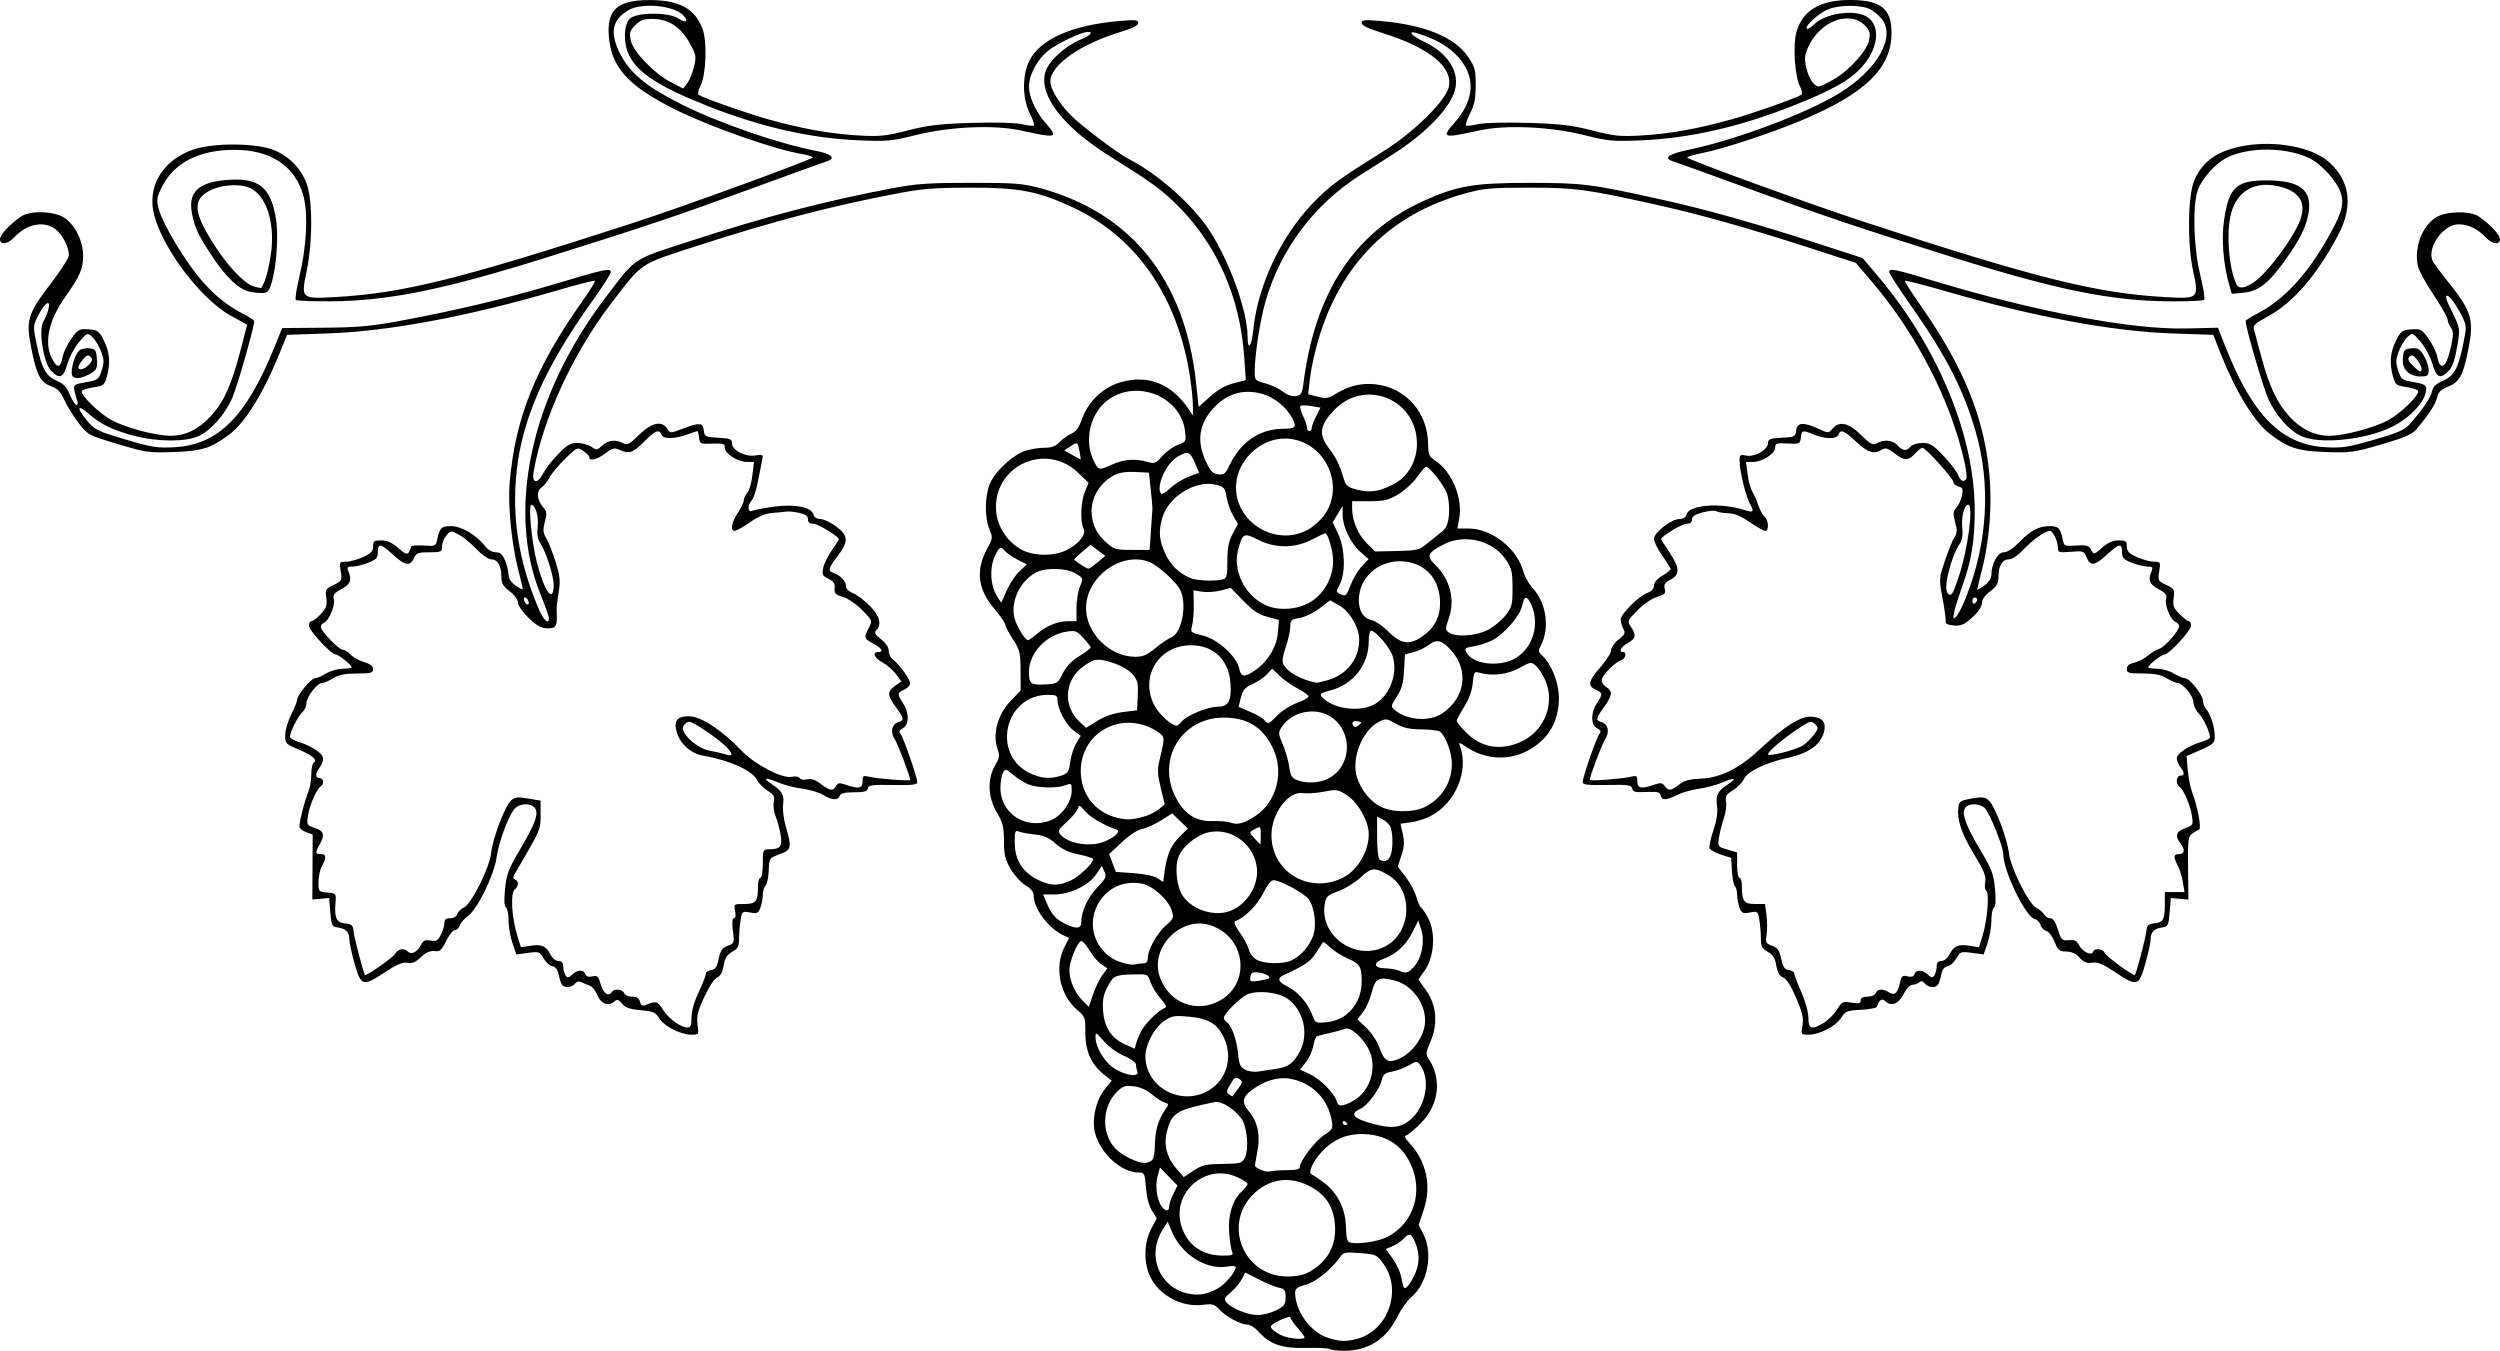
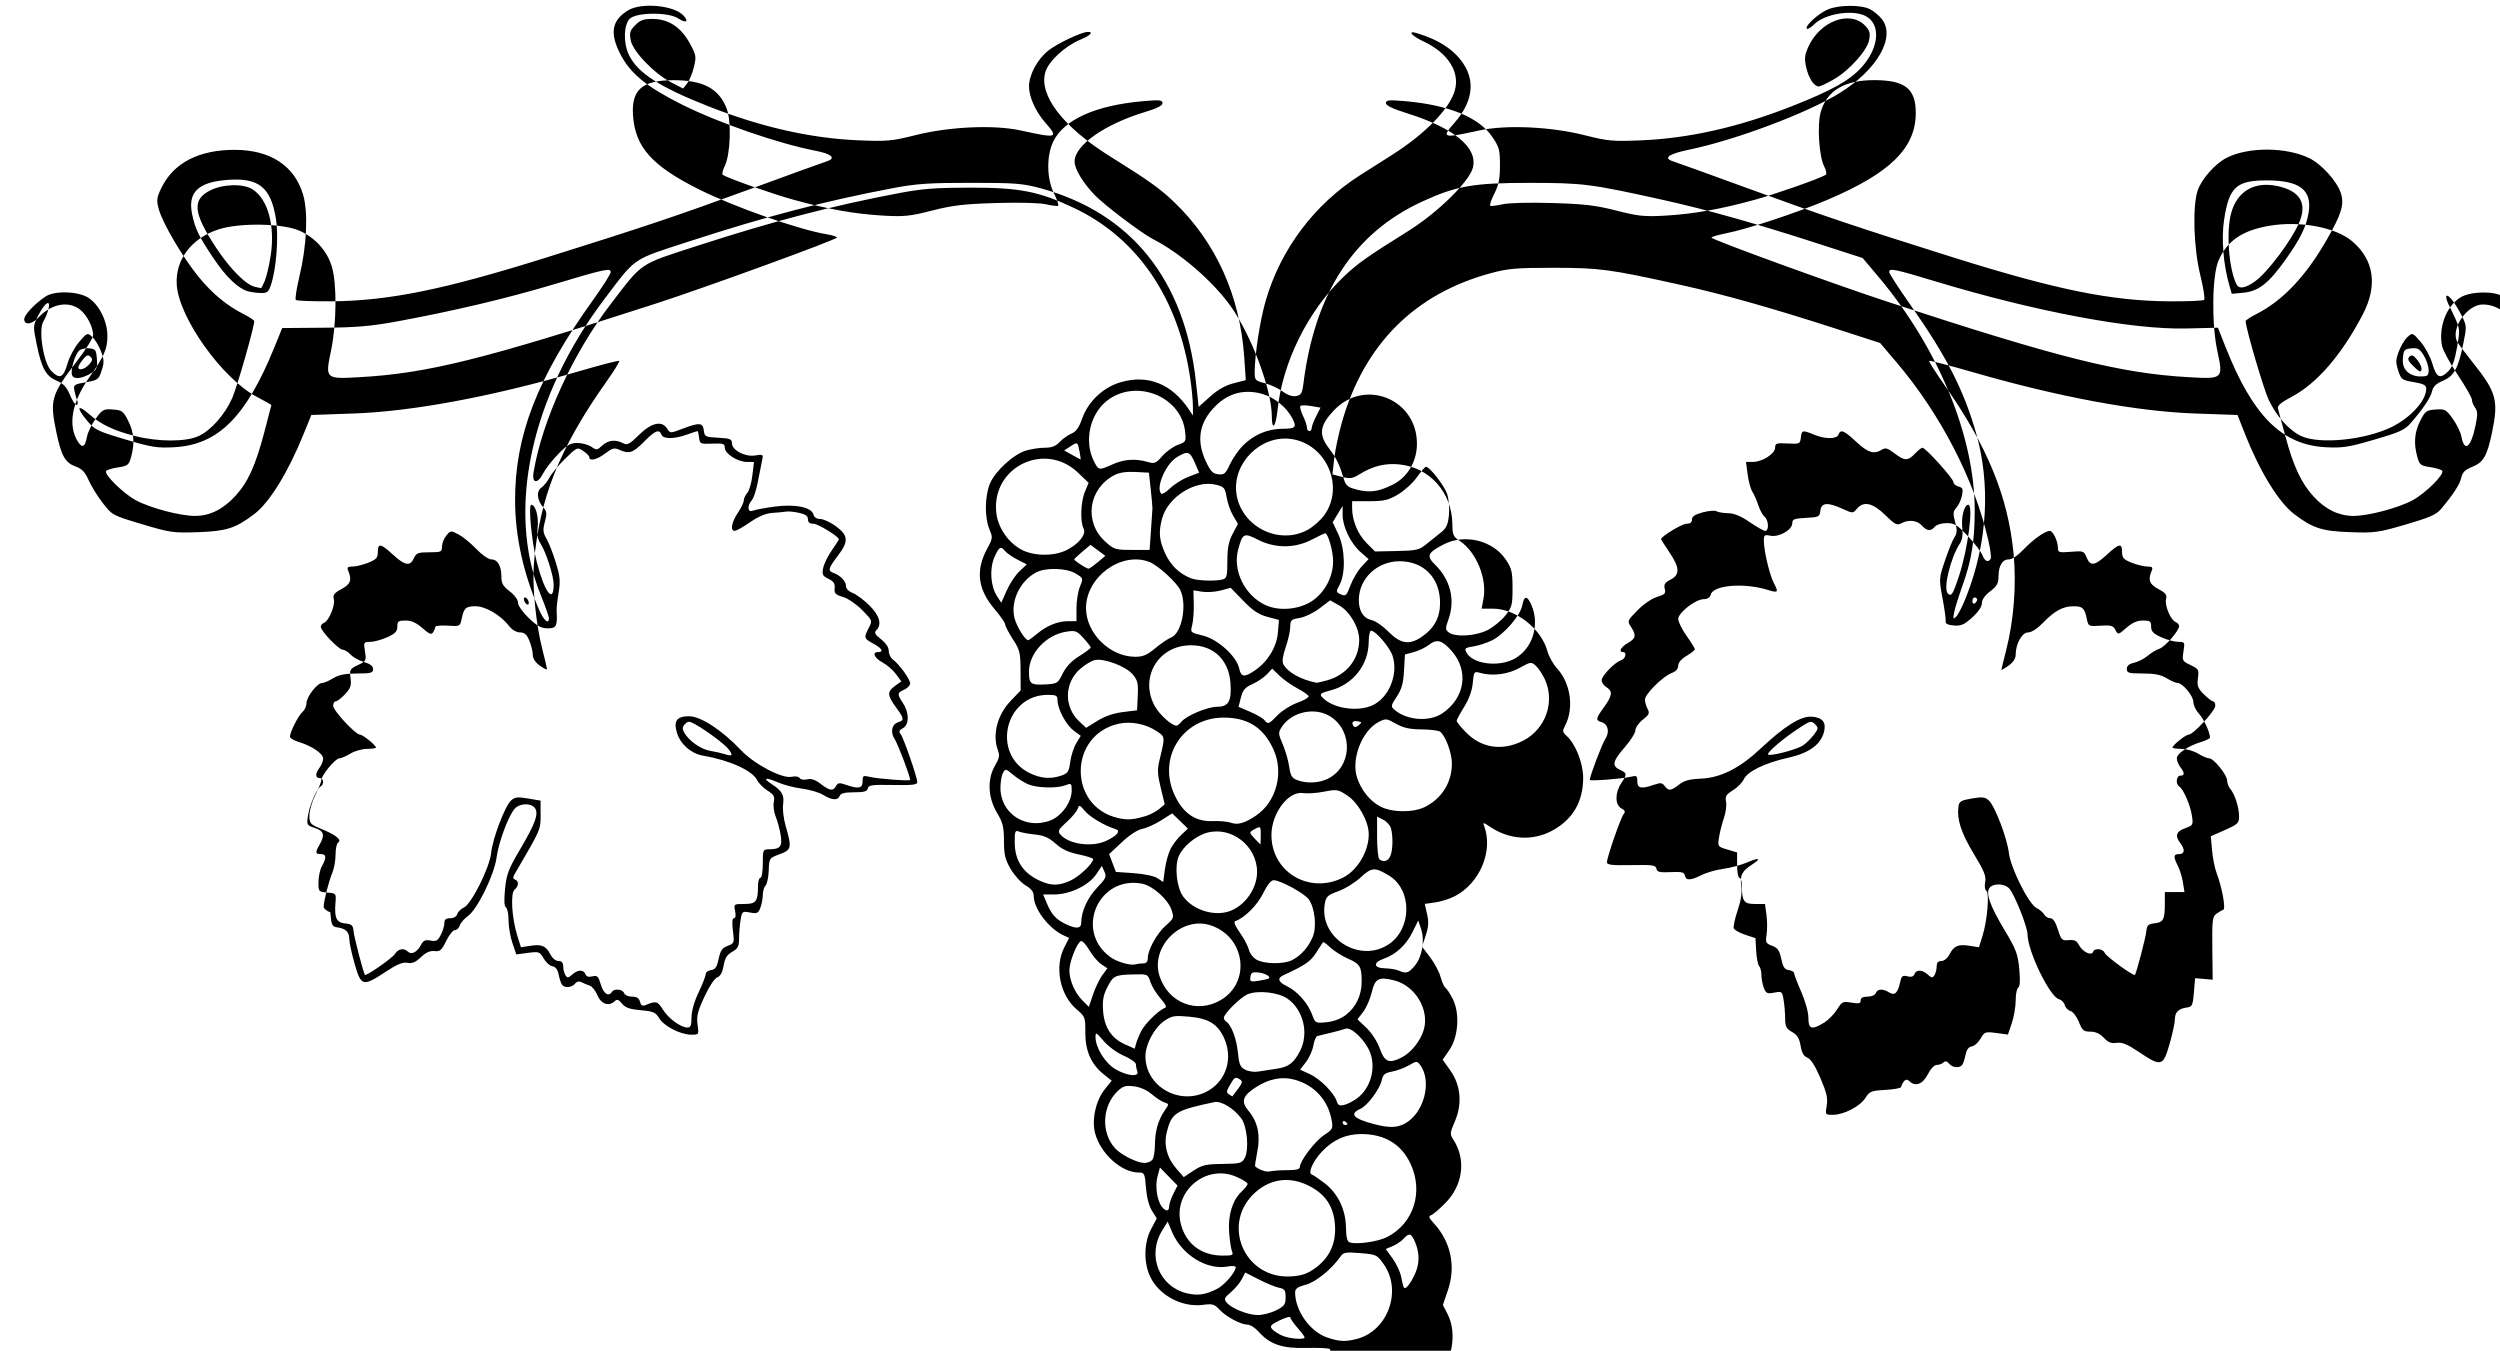
<svg xmlns="http://www.w3.org/2000/svg" version="1.1" viewBox="0 0 1402.7 757.88">
  <g transform="translate(-10.667 -59.457)">
-     <path d="m756.83 816.39c-0.52-0.52-6.388-0.799-13.041-0.621-13.681 0.366-20.554-1.961-26.934-9.122-1.95-2.188-4.764-3.978-6.254-3.978-3.777 0-11.986-4.413-15.788-8.486-2.774-2.973-3.931-3.31-8.981-2.618-11.99 1.643-25.11-5.419-29.977-16.135-3.584-7.89-3.305-18.895 0.668-26.367l3.192-6.003-2.682-4.236c-1.66-2.622-2.946-7.523-3.374-12.862-0.656-8.174-0.87-8.626-4.089-8.626-9.617 0-21.269-10.438-24.416-21.872-2.079-7.555 0.288-18.494 5.37-24.818l3.891-4.842-4.545-3.626c-6.987-5.575-10.332-13.243-10.256-23.508 0.062-8.4-0.09-8.799-4.952-12.97-9.336-8.008-12.435-23.718-6.841-34.682l2.711-5.314-2.97-1.353c-8.412-3.833-16.897-14.962-16.897-22.163 0-2.289-1.347-4.05-4.54-5.934-2.497-1.473-6.247-5.583-8.333-9.132-3.179-5.408-3.798-7.964-3.824-15.786-0.027-7.923-0.628-10.338-3.978-15.981-5.064-8.531-5.458-18.849-1.006-26.394 2.328-3.946 2.671-5.692 1.644-8.391-3.323-8.741-0.464-19.934 7.117-27.863l5.588-5.844-0.058-11.097c-0.053-10.181-0.411-11.642-4.333-17.692-2.352-3.627-4.276-7.328-4.276-8.225 0-0.897-2.655-4.74-5.9-8.542-9.602-11.249-10.859-21.913-4.048-34.333 2.965-5.406 3.019-5.941 1.068-10.61-2.711-6.488-2.602-18.306 0.233-25.374 2.817-7.022 13.216-16.606 20.332-18.738 2.91-0.872 7.666-1.585 10.57-1.585 3.861 0 6.094-0.867 8.31-3.226 1.667-1.774 4.637-3.891 6.599-4.704 2.597-1.076 4.236-3.374 6.019-8.441 3.386-9.62 11.789-17.535 21.662-20.405 15.257-4.435 28.606 0.937 38.282 15.406l2.204 3.297-0.026-5.297c-0.015-2.913-0.624-9.497-1.353-14.63-6.496-45.691-29.746-79.876-65.785-96.727-19.572-9.151-30.077-11.197-57.502-11.202-19.375-3e-3 -27.083 0.579-40 3.023-37.867 7.163-70.69 15.742-114 29.796-32.492 10.544-29.87 8.764-48.173 32.702-21.055 27.537-38.227 65.013-43.108 94.075-1.093 6.505 2.249 6.918 5.39 0.667 1.198-2.383 4.941-7.183 8.318-10.667 5.064-5.223 6.973-6.333 10.893-6.333 2.614 0 6.13 0.964 7.812 2.143 2.861 2.004 3.252 1.961 6.049-0.667 3.299-3.1 7.542-3.586 11.728-1.346 2.366 1.266 3.573 0.637 8.958-4.667 7.016-6.911 12.868-8.195 15.818-3.471 1.659 2.656 1.668 2.656 8.654 6.8e-4 9.479-3.603 11.393-3.441 11.905 1.007 0.399 3.471 0.831 3.688 8.089 4.066 6.596 0.344 7.667 0.766 7.667 3.02 0 3.969 7.313 7.858 13.031 6.93 4.603-0.747 4.676-0.688 3.828 3.111-0.475 2.13-1.536 7.473-2.358 11.873-0.822 4.4-2.32 8.947-3.331 10.105-2.739 3.138-2.408 7.077 0.496 5.908 1.283-0.517 6.733-1.545 12.111-2.285 11.562-1.591 20.899 0.283 21.979 4.412 0.417 1.593 1.841 2.527 3.856 2.527 1.758 0 5.714 1.852 8.791 4.115 7 5.148 7.184 8.447 0.929 16.642-5.291 6.931-5.632 8.318-2.333 9.487 3.837 1.361 7 4.673 7 7.329 0 1.497 1.465 3.044 3.667 3.871 2.017 0.758 6.217 3.868 9.333 6.911 5.859 5.722 7.307 10.804 4.016 14.096-1.312 1.312-0.765 2.344 2.667 5.03 2.704 2.116 4.318 4.561 4.318 6.54 0 1.739 1.077 3.945 2.393 4.903 3.506 2.552 9.607 11.011 9.607 13.321 0 1.096-1.5 2.677-3.333 3.512-4.014 1.829-4.068 2.44-0.667 7.576 3.554 5.367 3.513 12.12-0.086 14.046-2.077 1.111-2.397 1.902-1.303 3.22 1.653 1.992 9.389 24.288 9.389 27.06 0 1.444-2.862 1.772-13.667 1.57-11.713-0.219-13.728 0.056-14.098 1.924-0.336 1.699-2.038 2.18-7.708 2.18-5.239 0-7.492 0.56-8.045 2-1.037 2.703-4.299 2.508-9.324-0.556-2.296-1.4-7.658-2.981-11.914-3.513-4.256-0.532-10.377-2.134-13.602-3.56-6.838-3.025-8.693-2.463-3.35 1.015 5.828 3.794 7.16 6.158 6.421 11.397-0.371 2.631 0.264 8.03 1.411 12 3.576 12.373 3.347 13.468-3.343 15.962-5.865 2.186-5.887 2.219-6.13 9.121-0.134 3.81-0.935 7.618-1.781 8.464-0.845 0.845-1.537 3.178-1.537 5.184 0 2.006-0.61 5.25-1.355 7.211-1.203 3.164-1.856 3.47-5.821 2.727-4.328-0.812-4.492-0.682-5.297 4.189-0.457 2.765-0.841 7.427-0.854 10.36-0.019 4.473-0.644 5.686-3.873 7.524-2.917 1.659-4.078 3.539-4.791 7.759-0.636 3.766-1.787 5.882-3.556 6.536-1.529 0.566-4.533 5.097-7.231 10.908-3.8 8.184-4.478 10.941-3.837 15.607 0.778 5.663 0.775 5.667-3.549 5.667-6.01 0-15.389-4.831-18.017-9.281-1.918-3.247-3.221-3.809-10.315-4.453-6.238-0.566-8.679-1.427-10.532-3.715-1.83-2.26-2.785-2.605-3.959-1.432-3.236 3.236-7.718 1.781-9.79-3.178-1.086-2.599-3.005-5.042-4.265-5.431-1.26-0.388-3.29-1.235-4.511-1.882-1.498-0.794-2.743-0.545-3.83 0.764-1.932 2.328-6.085 2.546-7.418 0.39-0.527-0.853-1.335-3.403-1.795-5.667-0.55-2.708-1.734-4.247-3.458-4.499-1.442-0.211-3.655-2.183-4.918-4.384-2.193-3.821-2.59-3.962-8.82-3.135l-6.524 0.865-2.176-6.386c-1.197-3.512-2.176-9.244-2.176-12.736 0-3.493-0.654-6.755-1.453-7.249-0.977-0.604-1.142-4.014-0.502-10.412 0.836-8.361 1.891-11.105 8.71-22.646 8.476-14.347 10.38-19.895 7.867-22.923-2.252-2.714-8.437-2.429-11.098 0.512-3.53 3.901-9.092 18.818-10.241 27.466-1.295 9.749-10.727 29.025-16.061 32.823-2.052 1.461-4.106 3.841-4.566 5.288s-1.703 2.632-2.763 2.632c-1.06 0-3.254 2.731-4.876 6.069-2.544 5.237-3.447 6.017-6.584 5.688-2.526-0.265-4.85 0.783-7.619 3.435-2.98 2.855-4.875 3.646-7.521 3.14-2.642-0.505-5.783 0.8-12.415 5.16-12.639 8.308-13.608 8.051-17.227-4.571-1.642-5.727-2.985-11.953-2.985-13.837 0-3.988-2.003-5.978-6.667-6.623-3.044-0.421-3.391-1.156-4-8.461l-0.667-8-9.4 0.807 0.176-36.473-3.721-1.297c-2.046-0.713-3.721-2.13-3.721-3.148 0-3.064 2.851-14.261 4.821-18.934 1.015-2.408 1.846-7.023 1.846-10.255s0.629-6.265 1.398-6.74c2.316-1.431-0.943-4.183-8.819-7.447-6.898-2.859-7.246-3.236-7.246-7.865 0-2.674 1.498-7.814 3.328-11.421 1.83-3.608 3.33-7.373 3.333-8.367 8e-3 -2.639 7.911-12.192 10.085-12.192 1.021 0 3.82-1.198 6.221-2.662 2.401-1.464 6.616-2.664 9.366-2.667 2.75-3e-3 5-0.334 5-0.736 0-1.291-7.278-7.184-8.926-7.227-2.582-0.068-15.074-13.513-15.074-16.223 0-1.367 0.659-2.486 1.465-2.486s3.148-1.802 5.206-4.005c3.115-3.335 3.628-4.844 3.068-9.023-0.631-4.704-0.371-5.162 4.145-7.316 4.631-2.209 4.785-2.505 3.963-7.644-0.831-5.195-0.746-5.347 2.982-5.376 2.11-0.016 6.387-1.187 9.504-2.602 4.512-2.048 5.667-3.265 5.667-5.971 0-2.989 0.557-3.398 4.62-3.398 3.289 0 6.01 1.22 9.443 4.234 3.918 3.44 5.048 3.878 6.026 2.333 0.662-1.046 1.212-2.406 1.224-3.024 0.011-0.617 3.139-0.917 6.951-0.667 6.802 0.447 6.947 0.38 7.787-3.661 1.302-6.259 2.341-7.217 7.827-7.217 5.623 0 14.024 4.92 18.78 11 1.754 2.242 4.153 3.667 6.173 3.667 2.511 0 3.769 1.111 5.237 4.624 1.063 2.543 1.932 6.102 1.932 7.909 0 2.129 1.408 4.288 4 6.134 2.2 1.567 4 2.457 4 1.98 0-0.478-1.202-5.578-2.672-11.333-3.598-14.09-5.722-35.77-4.702-47.98 3.05-36.503 14.349-64.797 40.815-102.21 4.232-5.982 7.421-11.149 7.088-11.483s-10.53 2.298-22.659 5.848c-48.072 14.07-93.109 22.51-126.33 23.676l-23.796 0.835-4.322 10.667c-8.737 21.563-19.103 38.396-27.653 44.906-10.464 7.967-15.521 9.608-31.36 10.175-14.171 0.508-15.774 0.281-31.655-4.468-16.604-4.966-16.768-5.054-22.031-11.877-2.917-3.78-6.492-9.562-7.945-12.847-2.036-4.602-3.731-6.367-7.388-7.689-5.762-2.084-7.942-5.973-10.667-19.032-3.838-18.397-3.106-20.921 11.654-40.206 4.927-6.437 8.958-12.907 8.958-14.376 0-4.51-3.487-11.322-7.352-14.362-6.471-5.09-16.099-3.3-23.214 4.316-3.766 4.032-8.101 4.596-8.101 1.055 0-2.421 5.85-8.644 11.963-12.727 5.129-3.425 18.473-2.978 24.173 0.809 6.028 4.006 10.531 13.129 10.531 21.338 0 7.276-1.813 11.422-10.136 23.18-9.893 13.975-12.202 27.098-6.368 36.18 2.445 3.805 3.96 2.944 5.051-2.87 0.467-2.488 2.663-7.028 4.88-10.088 3.76-5.19 4.408-5.537 9.636-5.157 5.153 0.374 5.847 0.887 8.605 6.356 3.26 6.466 3.751 12.626 1.617 20.309-1.256 4.523-1.855 4.998-7.342 5.821-3.286 0.493-6.293 1.412-6.683 2.042-1.188 1.923 9.566 12.512 16.591 16.335 8.054 4.384 25.038 8.888 33.364 8.848 8.326-0.04 15.667-3.683 22.569-11.199 7.117-7.751 11.331-17.06 16.342-36.106 2.122-8.067 3.863-14.781 3.867-14.922 5e-3 -0.14-3.735-2.24-8.31-4.667-19.215-10.19-43.428-44.041-44.769-62.59-1.021-14.11 8.127-26.31 23.464-31.295 11.708-3.805 35.878-3.423 45.28 0.715 8.936 3.934 15.625 11.349 18.269 20.254 2.902 9.771 2.675 32.091-0.48 47.171-3.301 15.782-3.188 15.888 15.888 14.812 38.25-2.158 69.376-9.89 166.67-41.404 28.142-9.116 101.29-35.798 101.31-36.958 0.011-0.486-2.53-1.303-5.647-1.816-15.805-2.604-52.073-15.349-71.851-25.25-26.458-13.245-35.787-23.774-36.927-41.677-0.903-14.182 5.156-19.455 22.444-19.535 16.922-0.078 25.798 4.64 30.145 16.023 2.739 7.173 2.096 25.706-1.115 32.143-1.181 2.368-1.663 4.604-1.071 4.97 3.406 2.105 28.068 10.752 40.04 14.038 19.197 5.269 34.196 7.913 49.983 8.809 11.677 0.662 15.106 0.308 27.35-2.829 11.477-2.94 17.964-3.705 36-4.245 12.916-0.387 24.448-0.092 27.928 0.714 3.26 0.755 6.335 1.122 6.832 0.815 0.497-0.307-0.521-3.371-2.261-6.81-4.181-8.258-4.37-21.134-0.431-29.271 5.944-12.279 23.759-20.267 50.38-22.589 9.302-0.811 10.887-0.652 10.887 1.093 0 1.379-3.137 2.984-9.667 4.944-22.701 6.815-39.667 18.709-39.667 27.808 0 4.145 4.412 11.544 11.133 18.67 5.18 5.493 26.529 21.659 32.867 24.887 15.143 7.714 33.471 23.505 43.433 37.421 11.733 16.39 23.234 47.118 23.234 62.075 0 8.339 2.221 5.917 3.183-3.472 2.75-26.841 17.039-55.715 37.059-74.881 7.739-7.409 13.034-11.157 36.285-25.684 16.559-10.346 34.325-27.762 36.285-35.572 2.825-11.257-10.582-22.29-37.156-30.575-7.907-2.465-11.656-4.282-11.656-5.649 0-1.711 1.643-1.872 10.887-1.065 24.402 2.129 41.358 9.078 48.78 19.991 3.9 5.735 4.333 7.334 4.333 15.995 0 7.484-0.704 11.013-3.165 15.875-1.741 3.438-2.758 6.503-2.262 6.81s3.571-0.06 6.832-0.815c3.48-0.806 15.012-1.101 27.928-0.714 18.036 0.541 24.523 1.306 36 4.245 12.245 3.136 15.674 3.491 27.35 2.829 15.787-0.896 30.786-3.539 49.983-8.809 12.144-3.333 36.648-11.941 40.143-14.102 0.649-0.401 0.219-2.587-0.955-4.859-2.784-5.385-3.931-22.793-1.975-29.992 3.38-12.439 13.469-18.426 30.786-18.268 16.78 0.153 22.687 4.981 22.637 18.504-0.072 19.693-14.437 33.756-49.782 48.735-17.128 7.258-44.67 16.344-56.751 18.721-4.457 0.877-8.092 1.966-8.076 2.421 0.037 1.108 69.255 26.301 99.306 36.144 96.118 31.482 130.15 39.988 168.67 42.161 19.091 1.077 19.212 0.963 15.813-14.812-3.293-15.286-2.924-42.288 0.693-50.667 4.73-10.958 13.239-16.833 28.142-19.428 17.424-3.034 37.594 0.717 46.96 8.735 12.224 10.463 14.265 24.774 5.838 40.928-11.794 22.608-25.648 38.671-39.852 46.206-6.159 3.267-8.205 5.029-7.742 6.667 0.347 1.224 2.228 8.226 4.182 15.559 4.46 16.743 8.92 26.252 15.861 33.812 6.575 7.162 14.016 10.786 22.226 10.826 8.325 0.04 25.31-4.464 33.364-8.848 7.157-3.895 17.771-14.426 16.543-16.412-0.416-0.673-3.432-1.624-6.703-2.115-5.437-0.815-6.063-1.308-7.295-5.744-2.114-7.61-1.614-13.789 1.637-20.236 2.758-5.469 3.452-5.982 8.605-6.356 5.228-0.38 5.876-0.033 9.636 5.157 2.217 3.06 4.413 7.6 4.88 10.088 1.675 8.927 5.307 6.157 7.839-5.978 1.332-6.382 1.302-8.245-0.166-10.252-0.986-1.349-1.797-3.388-1.801-4.531 0-1.143-3.596-7.428-7.981-13.967-4.386-6.539-8.35-13.893-8.809-16.342-1.983-10.57 2.532-22.281 10.452-27.11 5.598-3.413 18.906-3.67 23.716-0.458 6.114 4.083 11.963 10.306 11.963 12.727 0 3.541-4.335 2.977-8.101-1.055-4.453-4.767-9.573-7.207-15.122-7.207-8.826 0-18.226 13.655-14.361 20.86 0.73 1.361 4.692 6.674 8.804 11.807 13.197 16.473 14.482 21.163 10.725 39.169-2.754 13.2-4.8 16.75-11.109 19.275-4.028 1.612-5.471 3.043-6.14 6.088-0.828 3.771-4.61 9.583-11.584 17.804-2.445 2.882-6.65 4.699-19.605 8.472-15.47 4.506-17.412 4.771-31.333 4.272-15.745-0.564-20.825-2.217-31.274-10.173-8.64-6.578-19.329-23.997-27.557-44.906l-4.197-10.667-23.906-0.833c-32.658-1.138-76.301-9.243-124.22-23.07-13.375-3.859-24.568-6.767-24.873-6.461-0.305 0.305 3.523 6.362 8.508 13.46 24.092 34.303 35.701 62.548 38.815 94.437 1.719 17.607 0.199 37.534-4.166 54.599-1.448 5.662-2.633 10.54-2.633 10.839 0 0.299 1.8-0.738 4-2.304 2.592-1.845 4-4.005 4-6.134 0-6.133 3.572-12.533 6.995-12.533 1.913 0 5.18-2.116 8.401-5.443 6.54-6.754 11.125-9.223 17.126-9.223 5.084 0 6.138 1.024 7.427 7.217 0.838 4.03 1 4.107 7.68 3.67 5.855-0.383 7.04-0.042 8.346 2.399 1.515 2.831 1.546 2.825 6.154-1.22 3.256-2.859 6.002-4.066 9.251-4.066 4.063 0 4.62 0.41 4.62 3.398 0 2.706 1.155 3.923 5.667 5.971 3.117 1.415 7.393 2.585 9.504 2.602 3.728 0.028 3.813 0.181 2.982 5.376-0.822 5.139-0.668 5.436 3.963 7.644 4.522 2.157 4.777 2.607 4.142 7.342-0.577 4.297-0.088 5.633 3.302 9.023 2.188 2.188 4.532 3.979 5.209 3.979s1.231 1.123 1.231 2.495c0 2.803-12.312 16.148-14.959 16.214-1.732 0.043-9.041 5.886-9.041 7.227 0 0.402 2.25 0.733 5 0.736 2.75 3e-3 6.965 1.203 9.366 2.667 2.401 1.464 5.207 2.662 6.236 2.662 2.564 0 10.065 9.34 10.065 12.532 0 1.425 0.815 3.538 1.811 4.696 2.499 2.905 4.856 10.34 4.856 15.322 0 3.789-0.693 4.459-7.919 7.653l-7.919 3.5 0.682 7.815c0.375 4.298 1.479 9.915 2.454 12.482 3.167 8.34 5.378 20.441 3.829 20.958-0.778 0.259-2.519 1.279-3.868 2.265-2.184 1.597-2.431 3.712-2.259 19.382l0.193 17.589-9.861-0.859-0.667 8c-0.609 7.305-0.956 8.04-4 8.461-4.664 0.645-6.667 2.635-6.667 6.623 0 1.884-1.343 8.11-2.985 13.837-3.619 12.623-4.662 12.904-17.046 4.596-6.682-4.483-9.583-5.681-12.656-5.23-3.028 0.444-4.764-0.241-7.216-2.851-2.172-2.312-4.632-3.436-7.518-3.436-3.778 0-4.551-0.653-6.478-5.47-1.204-3.008-3.313-5.764-4.688-6.123s-2.811-1.843-3.191-3.296c-0.38-1.453-1.857-2.947-3.282-3.32-5.153-1.347-17.6-27.027-17.612-36.337-0.01-4.191-7.292-22.468-10.269-25.757-2.575-2.845-8.787-3.103-10.984-0.456-2.412 2.906 0.051 9.898 8.412 23.88 6.421 10.737 7.409 13.358 8.194 21.724 0.594 6.341 0.407 9.813-0.561 10.412-0.799 0.494-1.453 3.756-1.453 7.249 0 3.493-0.979 9.224-2.176 12.736l-2.176 6.386-6.524-0.865c-6.23-0.826-6.627-0.685-8.82 3.135-1.263 2.2-3.476 4.173-4.918 4.384-1.724 0.252-2.908 1.792-3.458 4.499-0.46 2.264-1.268 4.814-1.795 5.667-1.359 2.199-5.5 1.921-7.514-0.506-1.184-1.427-2.132-1.631-3.097-0.667-0.764 0.764-2.458 1.39-3.763 1.39-1.426 0-3.459 2.128-5.094 5.333-2.854 5.595-7.059 7.074-10.456 3.678-1.613-1.613-3.204-0.412-4.564 3.444-0.218 0.617-4.223 1.329-8.9 1.583-7.775 0.421-8.722 0.804-11.04 4.465-3.007 4.749-12.129 9.497-18.246 9.497-4.329 0-4.356-0.041-3.489-5.171 0.701-4.151 6e-4 -7.207-3.55-15.488-2.926-6.824-5.394-10.688-7.292-11.413-2.037-0.778-3.141-2.709-3.808-6.655-0.711-4.21-1.874-6.091-4.789-7.75-3.229-1.837-3.854-3.05-3.873-7.524-0.013-2.933-0.397-7.595-0.854-10.36-0.805-4.871-0.969-5.001-5.297-4.189-3.965 0.744-4.618 0.438-5.821-2.727-0.745-1.96-1.355-5.205-1.355-7.211 0-2.006-0.566-4.216-1.257-4.913-0.691-0.697-1.441-4.519-1.667-8.495l-0.41-7.229-5.764-1.915c-3.17-1.053-6.053-2.67-6.408-3.593-0.354-0.923 0.617-5.421 2.158-9.995 1.91-5.669 2.564-10.077 2.056-13.845-0.815-6.047 0.323-8.231 6.332-12.142 5.281-3.437 3.682-3.887-3.252-0.915-3.257 1.396-9.192 2.982-13.189 3.525-3.997 0.543-9.493 2.116-12.214 3.495-6.124 3.105-8.729 3.175-9.293 0.25-0.358-1.856-1.778-2.196-7.982-1.909-6.217 0.288-7.627-0.051-7.996-1.922-0.392-1.983-2.183-2.239-14.115-2.015-10.805 0.202-13.667-0.126-13.667-1.57 0-2.772 7.736-25.068 9.389-27.06 1.094-1.318 0.774-2.109-1.303-3.22-3.599-1.926-3.64-8.679-0.086-14.046 3.401-5.136 3.347-5.747-0.667-7.576-4.737-2.159-4.172-4.845 2.667-12.662 3.3-3.772 6-8.069 6-9.547 0-1.478 1.866-4.148 4.146-5.933 3.562-2.788 3.938-3.634 2.667-6.009-0.814-1.52-1.479-3.879-1.479-5.241 0-3.07 10.04-13.058 15-14.921 2.366-0.889 3.667-2.351 3.667-4.122 0-1.723 1.736-3.769 4.667-5.498 2.567-1.514 4.667-3.188 4.667-3.72 0-0.532-2.1-3.921-4.667-7.531s-4.667-7.864-4.667-9.453c0-3.555 9.788-11.12 14.388-11.12 2.015 0 3.44-0.933 3.856-2.527 1.414-5.406 18.794-6.809 32.179-2.599 5.557 1.748 5.988 1.286 3.356-3.602-2.397-4.451-5.661-17.991-5.732-23.772-0.043-3.505 0.277-3.769 3.729-3.078 4.78 0.956 12.224-3.308 12.224-7.002 0-2.254 1.07-2.675 7.667-3.02 7.258-0.379 7.689-0.595 8.089-4.066 0.523-4.545 4.052-4.835 12.432-1.022 5.796 2.637 5.818 2.637 8.026 0 3.769-4.503 8.963-3.365 15.918 3.486 5.385 5.304 6.592 5.933 8.958 4.667 4.185-2.24 8.904-1.749 11.576 1.203 2.878 3.18 5.081 3.38 7.333 0.667 0.933-1.124 3.84-2 6.637-2 4.296 0 5.915 0.992 11.841 7.258 3.776 3.992 7.448 8.792 8.16 10.667 1.331 3.5 3.267 4.387 4.659 2.133 0.433-0.701-0.145-5.351-1.285-10.333-7.779-33.989-26.702-70.693-51.514-99.923l-9.223-10.864-25.399-8.208c-35.671-11.527-62.415-19.054-87.209-24.546-39.003-8.639-44.858-9.421-70.667-9.432-20.92-9e-3 -25.454 0.385-35.333 3.066-42.572 11.554-70.818 39.847-83.317 83.456-1.882 6.567-3.858 15.867-4.39 20.667l-0.968 8.726 5.337 1.375c4.619 1.19 5.965 0.984 10.004-1.527 7.299-4.539 14.325-6.256 22.255-5.438 17.098 1.765 29.524 15.823 29.691 33.59 0.056 5.923 0.515 6.964 4.119 9.333 9.251 6.081 15.438 21.07 13.346 32.333l-1.052 5.667h6.248c12.938 0 27.283 11.212 30.732 24.019 0.776 2.882 3.215 7.207 5.419 9.611 7.542 8.223 9.515 22.151 4.511 31.829-1.644 3.18-1.566 3.796 0.751 5.893 5.081 4.598 9.313 15.332 9.313 23.62 0 13.338-5.831 23.306-17.279 29.537-11.127 6.056-24.408 5.176-35.299-2.339-3.205-2.212-3.761-2.307-3.078-0.529 5.42 14.125-2.229 32.492-16.582 39.814-2.798 1.427-7.69 2.952-10.871 3.388l-5.785 0.793 1.311 5.729c1.007 4.401 0.832 7.185-0.756 12.008l-2.067 6.279 4.499 5.894c2.475 3.242 5.132 8.245 5.906 11.118 0.774 2.873 1.999 5.589 2.723 6.037 0.724 0.447 2.57 3.271 4.102 6.274 4.081 7.999 3.182 21.32-1.936 28.705l-3.711 5.354 4.325 6.136c5.856 8.307 6.753 18.642 2.48 28.574-2.757 6.409-2.818 7.132-0.86 10.121 7.27 11.095 5.534 25.412-4.301 35.48-3.385 3.465-7.055 6.601-8.155 6.968-1.598 0.534-1.293 1.439 1.52 4.51 9.587 10.464 12.473 24.114 7.934 37.524l-2.826 8.349 2.686 5.265c5.588 10.953 2.359 27.588-6.861 35.346-2.203 1.854-5.807 6.976-8.009 11.383-6.125 12.257-16.233 18.642-29.512 18.642-3.935 0-7.579-0.425-8.099-0.945zm15.595-5.818c17.09-4.746 24.959-27.042 14.704-41.664-3.818-5.445-4.122-5.591-13.187-6.34-8.357-0.691-9.471-0.492-11.217 2-4.978 7.105-13.754 14.207-19.435 15.726-4.597 1.23-5.958 2.217-5.953 4.318 0.028 10.203 8.207 21.824 17.738 25.2 6.847 2.426 10.739 2.596 17.349 0.761zm-29.761-0.728c0-0.453-1.8-2.874-4-5.38-2.2-2.506-4-5.127-4-5.825s-2.682 0.033-5.959 1.626c-4.974 2.417-5.691 3.219-4.334 4.854 0.894 1.077 3.426 2.743 5.626 3.702 4.121 1.796 12.667 2.487 12.667 1.024zm-15.947-15.203c4.615-2.354 5.28-3.275 5.28-7.308 0-3.97-0.512-4.715-3.667-5.334-2.017-0.396-7.111-2.488-11.321-4.65l-7.654-3.93-1.964 3.799c-1.08 2.089-3.848 5.384-6.151 7.321-3.639 3.062-3.95 3.807-2.381 5.704 2.773 3.351 11.902 7.03 17.525 7.062 2.779 0.016 7.429-1.183 10.333-2.664zm-33.386-11.899c4.289-2.119 10.667-9.492 10.667-12.331 0-0.658-2.049-0.812-4.554-0.342-11.617 2.179-25.747-6.581-31.121-19.295l-2.492-5.895-3.093 5.004c-8.691 14.062-1.64 31.676 14.121 35.278 5.985 1.368 10.005 0.778 16.472-2.418zm111.48-9.031c2.383-5.505 2.358-11.264-0.074-17.086-2.208-5.286-3.388-5.656-6.624-2.079-1.267 1.4-4.022 3.257-6.123 4.127l-3.82 1.582 3.885 5.364c2.137 2.95 4.278 7.543 4.758 10.206 0.48 2.663 1.185 5.383 1.568 6.045 0.859 1.486 3.955-2.443 6.43-8.159zm-56.571-2.462c8.242-5.805 12.091-13.89 11.478-24.107-0.638-10.635-5.295-17.696-14.796-22.43-10.521-5.243-21.113-3.973-29.692 3.56-19.814 17.397-6.636 48.951 19.778 47.355 5.858-0.354 8.989-1.39 13.231-4.378zm-46.291-9.581c-0.553-1.283-1.288-6.109-1.635-10.725-0.728-9.701 1.844-18.078 7.055-22.974 1.815-1.705 3.3-3.629 3.3-4.276s-2.781-2.406-6.179-3.909c-17.315-7.659-36.12 8.441-31.2 26.711 2.958 10.986 11.425 17.359 23.189 17.453 5.671 0.046 6.351-0.238 5.471-2.281zm87.048-8.161c14.811-7.556 20.474-25.233 13.135-40.995-5.156-11.073-14.463-16.726-27.589-16.759-8.672-0.021-15.732 3.105-22.126 9.798-4.979 5.212-8.065 12.122-5.757 12.892 0.82 0.273 3.975 2.391 7.01 4.707 7.594 5.792 11.998 14.767 12.184 24.827 0.107 5.808 0.686 8.12 2.147 8.576 4.112 1.285 15.843-0.417 20.995-3.046zm-122.33-17.224c0-1.312 1.057-4.462 2.348-7l2.348-4.615-9.882-10.169-1.356 5.085c-1.458 5.468-0.211 13.769 2.572 17.122 2.207 2.659 3.969 2.471 3.969-0.423zm29.901-23.76c9.912-0.133 10.902-0.397 12.488-3.333 2.534-4.691 1.402-17.707-1.931-22.207-4.209-5.682-11.274-9.954-15.124-9.144-21.631 4.55-23.913 5.97-26.61 16.557-1.889 7.417 0.012 14.738 5.431 20.91l4.042 4.603 5.47-3.621c4.747-3.142 6.893-3.64 16.235-3.765zm36.432 3.496c4.923-0.013 7-0.544 7-1.79 0-3.37 8.423-14.471 13.559-17.869 4.799-3.176 5.098-3.745 4.311-8.219-2.006-11.404-9.76-19.905-20.888-22.901-7.021-1.891-14.136-0.533-21.42 4.086-7.726 4.9-8.787 8.166-4.361 13.427 5.194 6.172 6.788 13.693 4.888 23.055-0.872 4.294-1.398 7.956-1.17 8.137 2.613 2.074 6.254 3.258 8.415 2.736 1.467-0.354 5.817-0.652 9.667-0.662zm-75.933-5.618c0.88-0.88 1.6-4.691 1.6-8.468 0-7.68 1.851-14.175 5.559-19.502 2.447-3.516 2.443-3.583-0.292-4.451-1.527-0.485-4.687-2.54-7.022-4.567-2.6-2.258-6.422-3.969-9.862-4.415-4.676-0.607-6.194-0.194-9.068 2.469-8.994 8.335-9.724 23.471-1.561 32.377 3.328 3.631 12.266 8.085 16.311 8.128 1.503 0.016 3.453-0.691 4.333-1.571zm141.6-20.399c10.923-5.649 15.759-23.849 8.78-33.047-1.726-2.275-2.001-2.265-6.291 0.236-2.468 1.438-6.702 3.019-9.41 3.513-4.012 0.732-5.077 1.6-5.756 4.687-1.125 5.123-7.984 14.362-12.031 16.206-6.317 2.878-4.072 5.465 7.377 8.498 8.444 2.237 12.872 2.213 17.331-0.092zm-31.997 0.077c0-0.323-0.6-0.959-1.333-1.412-0.733-0.453-1.333-0.189-1.333 0.588s0.6 1.412 1.333 1.412c0.733 0 1.333-0.265 1.333-0.588zm5.416-14.351c7.534-5.57 10.736-16.786 7.335-25.691-2.651-6.943-10.637-14.624-13.897-13.367-1.203 0.464-4.888 1.485-8.188 2.269s-6.663 1.591-7.473 1.794-1.832 2.577-2.27 5.275c-0.438 2.699-2.296 6.873-4.129 9.276l-3.333 4.369 5.316 2.397c5.777 2.605 13.728 10.575 15.211 15.249 0.741 2.336 1.604 2.758 4.27 2.088 1.838-0.461 5.058-2.108 7.157-3.66zm-83.328-4.376c10.12-5.931 13.777-18.316 8.705-29.484-3.577-7.876-8.686-10.992-19.631-11.976-8.186-0.736-9.658-0.489-13.828 2.32-5.606 3.776-10.667 13.199-10.667 19.861 0 17.428 20.003 28.315 35.421 19.279zm16.484-0.843c2.487-3.365 2.726-4.378 1.251-5.313-2.717-1.721-3.036-1.555-5.701 2.957-2.033 3.442-2.139 4.351-0.621 5.313 1.008 0.638 1.869 1.17 1.915 1.181 0.045 0.011 1.466-1.851 3.157-4.137zm-56.43-9.951c-0.445-1.16-0.809-2.943-0.809-3.963s-3.026-3.156-6.725-4.747c-3.842-1.653-8.7-5.201-11.333-8.277-4.216-4.926-4.609-5.116-4.609-2.232 0 5.927 5.292 14.484 11.116 17.975 6.461 3.873 13.647 4.596 12.36 1.243zm77.857-1.404c6.948-0.956 9.961-3.215 13.475-10.1 4.995-9.786 1.858-22.882-6.989-29.182-5.119-3.645-16.656-4.953-22.465-2.547-4.018 1.664-13.354 10.94-13.354 13.267 0 0.688 0.604 1.624 1.343 2.081 2.808 1.736 5.796 9.63 6.545 17.292 0.659 6.738 1.292 8.232 4.112 9.703 1.833 0.956 5.133 1.417 7.333 1.025 2.2-0.392 6.7-1.085 10-1.539zm70.574-6.439c5.231-2.705 10.394-9.186 12.249-15.376 3.367-11.239-4.741-24.824-16.598-27.809-8.668-2.183-10.715-1.088-12.571 6.726-0.884 3.721-3.042 8.648-4.797 10.948l-3.189 4.182 5.072 4.862c2.96 2.838 6.074 7.684 7.479 11.641 2.668 7.512 5.228 8.513 12.356 4.827zm-146.18-14.859c2.175-4.205 9.892-11.73 13.141-12.813 1.275-0.425 0.581-1.982-2.396-5.373-2.306-2.626-4.852-6.776-5.659-9.222-1.457-4.417-1.522-4.446-9.468-4.26-10.5 0.247-11.385 0.685-14.765 7.309-2.226 4.364-2.748 7.316-2.326 13.152 0.671 9.277 4.646 15.357 12.278 18.778l5.465 2.45 0.798-2.947c0.439-1.621 1.758-4.804 2.932-7.074zm-252.4-7.523c6.5e-4 -3.526 1.512-8.86 4-14.12 2.199-4.649 3.999-9.257 3.999-10.241 0-0.983 1.349-1.979 2.998-2.214 2.355-0.335 3.263-1.687 4.232-6.296 0.989-4.704 1.994-6.157 5.058-7.314 3.719-1.404 3.8-1.636 2.947-8.463-0.589-4.714-0.4-7.02 0.577-7.02 0.904 0 1.151-1.512 0.654-4-0.794-3.971-0.757-4 5.211-4 6.584 0 7.6-1.375 7.637-10.333 0.011-2.383 0.618-4.333 1.351-4.333 0.741 0 1.333-3.556 1.333-8 0-7.833 0.076-8 3.667-8.02 6.18-0.034 7.406-1.613 6.329-8.148-0.529-3.207-1.774-7.807-2.767-10.221s-1.47-6.07-1.06-8.123c0.627-3.134 0.066-4.165-3.492-6.418-2.332-1.476-4.949-4.108-5.817-5.848-2.715-5.446-15.431-11.203-30.488-13.803-6.621-1.143-12.64-6.443-14.547-12.807-2.002-6.682-0.095-9.277 6.818-9.277 6.539 0 18.522 7.831 29.07 18.998 7.416 7.851 23.142 16.131 28.431 14.97 2.088-0.459 3.996-0.152 4.54 0.728 0.534 0.864 2.333 1.17 4.169 0.709 2.28-0.572 4.528 0.18 7.647 2.559 5.163 3.938 6.914 4.178 8.592 1.178 1.038-1.855 1.896-1.958 5.599-0.667 7.083 2.469 9.308 2 9.308-1.964 0-3.142 0.365-3.397 3.667-2.561 4.518 1.143 23 2.559 23 1.763 0-2.05-6.805-20.018-8.645-22.826-2.634-4.02-1.701-8.385 2.047-9.575 3.446-1.094 3.307-1.934-1.401-8.433-4.909-6.776-4.981-8.608-0.473-11.892l3.527-2.57-3.019-4.084c-1.661-2.246-5.048-5.176-7.527-6.512-4.631-2.494-6.065-5.821-2.508-5.821 3.408 0 2.214-2.132-2.667-4.76-5.329-2.87-5.432-3.226-2.548-8.802 2.113-4.087 2.105-4.11-3.652-9.976-3.226-3.288-7.988-6.544-10.801-7.387-4.276-1.281-4.979-2.018-4.681-4.906 0.267-2.594-0.551-3.838-3.456-5.257-3.324-1.623-3.702-2.389-2.989-6.052 0.449-2.307 2.611-6.762 4.806-9.9 2.194-3.138 3.989-5.936 3.989-6.218 0-1.585-11.677-8.743-14.263-8.743-2.122 0-3.071-0.778-3.071-2.518 0-1.827-1.372-2.817-5-3.608-2.75-0.6-5.9-0.925-7-0.723-1.1 0.202-4.562 0.534-7.694 0.739-3.961 0.259-7.846 1.854-12.764 5.242-3.889 2.678-7.777 4.87-8.639 4.87-2.621 0-1.762-4.93 1.764-10.127 1.833-2.702 3.333-5.831 3.333-6.954 0-1.123 0.88-3.015 1.956-4.203 1.076-1.189 2.358-5.586 2.85-9.772l0.894-7.611-3.85-5e-3c-5.224-6e-3 -12.517-4.628-12.517-7.932 0-2.337-0.812-2.61-7-2.353-6.728 0.279-7.016 0.148-7.422-3.376-0.232-2.017-0.607-3.667-0.832-3.667-0.226 0-2.961 0.9-6.079 2-7.276 2.567-13.199 2.567-14.184 0-1.26-3.284-3.605-2.328-9.816 4-6.148 6.264-8.37 6.989-13.817 4.507-2.798-1.275-3.944-0.983-7.855 2-4.622 3.526-8.994 4.59-8.994 2.19 0-0.716-1.536-2.309-3.413-3.539-3.378-2.213-3.481-2.169-10.105 4.303-3.681 3.596-7.634 8.339-8.786 10.539-1.152 2.2-3.253 4.818-4.669 5.817-2.938 2.073-2.332 7.172 1.336 11.242 1.798 1.995 1.915 3.294 0.704 7.83-1.224 4.585-1.073 6.093 0.958 9.608 1.325 2.293 3.671 8.313 5.213 13.378 2.34 7.687 2.596 10.44 1.546 16.667-0.691 4.102-1.194 8.659-1.117 10.125 0.462 8.794-0.139 10-4.979 10-3.659 0-5.92-1.223-10.667-5.771-3.434-3.291-6.023-6.987-6.023-8.599 0-1.664-1.919-4.292-4.667-6.387-3.742-2.854-4.667-4.47-4.667-8.155 0-6.086-2.109-9.754-5.609-9.754-1.629 0-5.273-2.53-8.51-5.909-3.114-3.25-7.625-6.925-10.025-8.165-4.241-2.193-4.431-2.173-6.776 0.724-1.327 1.639-2.413 4.413-2.413 6.165 0 2.961-0.502 3.186-7.119 3.186-6.3 0-7.294 0.384-8.638 3.333-2.126 4.666-5.037 4.17-11.73-2-6.882-6.344-8.512-6.627-8.512-1.478 0 3.256-0.833 4.188-5.36 6-2.948 1.18-6.912 2.145-8.809 2.145-2.773 0-3.255 0.457-2.459 2.333 2.201 5.19 1.329 7.585-3.75 10.302-4.141 2.215-4.911 3.245-4.295 5.75 0.846 3.442-2.809 12.167-5.536 13.214-0.984 0.378-1.79 1.373-1.79 2.212 0 2.317 10.088 12.857 12.306 12.857 1.071 0 3.038 1.205 4.371 2.678 1.333 1.473 4.726 3.368 7.54 4.211 3.526 1.056 5.116 2.296 5.116 3.989 0 2.142-1.149 2.456-9 2.461-6.641 4e-3 -10.144 0.703-13.366 2.667-2.401 1.464-5.198 2.662-6.215 2.662-2.743 0-8.753 7.74-8.753 11.272 0 1.687-0.995 3.891-2.211 4.898-2.244 1.857-7.039 11.29-7.093 13.952-0.016 0.801 2.221 2.141 4.971 2.979 7.379 2.249 13.667 6.523 13.667 9.29 0 1.337-0.881 3.596-1.958 5.02-2.542 3.361-2.561 5.921-0.042 5.921 2.252 0 2.723 3.396 0.648 4.678-2.296 1.419-6.229 10.37-7.126 16.218-0.834 5.439-0.749 5.598 3.812 7.103 5.108 1.686 5.751 3.936 2.666 9.333-2.569 4.494-2.464 5.333 0.667 5.333 3.118 0 3.32 2.025 0.667 6.667-1.048 1.833-1.927 5.847-1.953 8.919-0.046 5.503 0.028 5.592 4.953 6 4.941 0.409 4.995 0.476 4.58 5.645-0.692 8.618 0.512 11.211 5.424 11.685 3.722 0.359 4.384 0.978 4.721 4.418 0.333 3.401 5.487 23.186 6.358 24.41 0.651 0.915 15.414-9.376 16.928-11.799 1.779-2.849 4.997-3.402 7.166-1.233 1.952 1.952 5.142 0.388 7.253-3.558 1.462-2.731 2.509-3.232 5.505-2.632 3.1 0.62 4.028 0.108 5.716-3.157 1.109-2.144 2.015-5.127 2.015-6.63 0-2.006 0.863-2.733 3.244-2.733 1.924 0 3.546-0.954 3.988-2.345 0.409-1.29 2.076-2.94 3.705-3.667 4.246-1.895 14.492-22.416 15.329-30.702 0.816-8.08 7.741-26.275 11.185-29.392 2.1-1.901 3.668-2.079 9.531-1.084l7.018 1.19-3e-3 8.073c-3e-3 8.385 0.36 7.559-14.535 33.101-1.098 1.883-1.048 2.658 0.204 3.111 2.245 0.813 2.107 3.689-0.273 5.664-2.391 1.984-1.552 16.001 1.547 25.863l2.037 6.479 5.072-0.811c6.518-1.042 8.919-0.053 11.367 4.681 1.17 2.263 3.066 3.838 4.617 3.838 1.835 0 2.639 0.909 2.653 3 0.011 1.65 0.575 3.876 1.252 4.947 1.062 1.68 1.578 1.634 3.751-0.333 3.123-2.826 6.439-2.936 7.471-0.248 0.527 1.373 1.794 1.778 3.906 1.248 2.736-0.687 3.328-0.109 4.75 4.634 1.539 5.136 4.375 7.01 6.183 4.085 1.263-2.043 5.988-1.584 6.851 0.667 0.427 1.113 2.409 2 4.469 2 2.656 0 3.912 0.803 4.444 2.84 0.555 2.122 1.353 2.589 3.155 1.849 5.882-2.416 6.755-2.195 9.616 2.433 3.118 5.045 10.035 10.153 13.797 10.189 1.86 0.018 2.334-1.128 2.334-5.644zm635.44 2.933c2.433-1.504 5.728-4.844 7.321-7.423 2.72-4.402 3.215-4.635 8.067-3.816 4.2 0.71 5.169 0.476 5.169-1.244 0-1.446 1.223-2.117 3.857-2.117 2.199 0 4.187-0.86 4.625-2 0.935-2.436 3.968-2.57 7.577-0.333 3.118 1.932 4.778 0.29 6.164-6.098 0.688-3.172 1.317-3.639 3.993-2.967 2.164 0.543 3.425 0.15 3.957-1.236 1.032-2.689 4.348-2.579 7.471 0.248 2.174 1.967 2.689 2.013 3.751 0.333 0.677-1.071 1.241-3.297 1.252-4.947 0.014-2.091 0.818-3 2.653-3 1.552 0 3.447-1.576 4.617-3.838 2.449-4.735 4.849-5.724 11.367-4.681l5.072 0.811 2.037-6.479c2.665-8.478 3.955-24.107 2.086-25.262-0.796-0.492-1.066-2.608-0.619-4.846 0.647-3.233-0.558-6.205-6.47-15.964-7.042-11.625-9.523-19.36-8.51-26.531 0.387-2.738 1.483-3.383 7.471-4.399 5.864-0.995 7.431-0.816 9.531 1.084 3.381 3.059 10.314 21.168 11.272 29.44 0.984 8.499 11.114 28.724 15.475 30.898 1.735 0.865 3.683 2.517 4.328 3.671 0.646 1.154 2.194 2.101 3.441 2.105 1.532 5e-3 2.916 2.059 4.267 6.333 1.863 5.892 2.28 6.3 6.08 5.942 3.212-0.303 4.464 0.331 5.88 2.978 1.981 3.702 6.953 5.998 7.758 3.584 0.747-2.241 5.576-1.829 6.49 0.554 0.761 1.984 16.312 13.317 16.998 12.389 0.89-1.204 6.057-20.942 6.401-24.453 0.328-3.344 1.047-4.074 4.387-4.454 5.138-0.583 5.959-2.03 5.984-10.546l0.02-7h11.008l-0.875-5.473c-0.481-3.01-1.758-7.181-2.837-9.267-2.633-5.091-2.472-6.593 0.705-6.593 3.15 0 3.438-2.471 0.709-6.079-3.153-4.168-2.396-6.591 2.626-8.407 4.552-1.646 4.647-1.827 3.812-7.268-0.899-5.862-4.83-14.814-7.129-16.235-2.1-1.298-1.592-6.012 0.648-6.012 2.524 0 2.537-1.447 0.042-4.745-1.077-1.423-1.977-3.647-2-4.941-0.049-2.691 6.291-6.977 13.624-9.212 2.75-0.838 5-1.939 5-2.447 0-2.941-3.474-10.468-6.181-13.394-1.734-1.873-3.152-4.841-3.152-6.594 0-3.414-6.041-10.667-8.884-10.667-0.945 0-3.683-1.198-6.084-2.662-3.221-1.964-6.724-2.663-13.366-2.667-7.985-4e-3 -9-0.294-9-2.566 0-1.766 1.252-2.836 4.032-3.446 2.218-0.487 5.668-2.253 7.667-3.924 1.999-1.671 4.96-3.453 6.58-3.96 3.103-0.971 11.055-10.09 11.055-12.677 0-0.834-0.854-1.844-1.897-2.245-2.808-1.077-6.292-9.295-5.429-12.804 0.616-2.504-0.154-3.535-4.295-5.75-5.079-2.716-5.951-5.112-3.75-10.302 0.795-1.876 0.313-2.333-2.459-2.333-1.897 0-5.861-0.965-8.809-2.145-4.528-1.812-5.36-2.744-5.36-6 0-5.149-1.63-4.865-8.512 1.478-6.851 6.315-9.286 6.649-11.393 1.562-1.495-3.609-1.874-3.745-8.828-3.168-6.661 0.552-7.266 0.372-7.266-2.166 0-3.759-2.761-9.562-4.547-9.556-2.626 9e-3 -9.409 4.816-14.752 10.454-3.14 3.314-6.461 5.541-8.262 5.541-3.652 0-5.772 3.583-5.772 9.754 0 3.686-0.924 5.301-4.667 8.155-2.982 2.275-4.667 4.682-4.667 6.67 0 1.945-2.031 4.945-5.42 8.007-4.509 4.074-6.246 4.828-10.333 4.489-3.198-0.266-4.787-1.019-4.552-2.158 0.199-0.962-0.58-6.771-1.73-12.909-2.079-11.092-2.071-11.221 1.319-21.317 1.875-5.587 4.267-11.478 5.314-13.091 1.538-2.369 1.614-4.012 0.394-8.541-1.288-4.784-1.181-5.972 0.734-8.088 1.234-1.364 2.633-4.425 3.109-6.803 0.735-3.673 0.436-4.435-1.984-5.068-1.567-0.41-2.849-1.553-2.849-2.541 0-1.925-15.609-19.227-17.346-19.227-0.572 0-2.454 1.49-4.181 3.31-3.994 4.211-5.805 4.182-11.53-0.184-3.822-2.916-5.077-3.268-7.108-2-4.376 2.733-7.817 1.665-14.365-4.46-6.856-6.413-8.737-7.169-9.953-4-0.992 2.586-7.535 2.586-13.724 0-6.424-2.684-6.884-2.58-7.372 1.667-0.407 3.537-0.67 3.653-7.422 3.293-6.284-0.335-7-0.094-7 2.353 0 3.385-7.213 8.008-12.505 8.015l-3.838 5e-3 0.918 7c0.505 3.85 1.691 8.2 2.636 9.667 0.945 1.467 2.44 4.869 3.322 7.56 0.882 2.691 2.473 5.615 3.535 6.497 2.313 1.92 2.588 7.943 0.363 7.943-0.863 0-4.782-2.213-8.709-4.917-4.958-3.415-8.655-4.943-12.098-5-2.727-0.046-5.665-0.542-6.53-1.103-0.865-0.561-4.315-0.286-7.667 0.61-4.364 1.167-6.095 2.308-6.095 4.02 0 1.606-1.007 2.39-3.071 2.39-2.497 0-14.263 7.134-14.263 8.648 0 0.23 2.1 3.538 4.667 7.352 5.854 8.699 6.018 12.566 0.652 15.341-3.195 1.652-3.858 2.7-3.248 5.131 0.66 2.628 0.054 3.268-4.333 4.583-2.906 0.871-7.618 4.094-10.955 7.494-5.749 5.858-5.815 6.027-3.652 9.328 3.103 4.736 2.759 6.464-1.805 9.061-3.869 2.202-5.371 5.062-2.658 5.062 2.335 0 1.431 3.789-1.095 4.591-3.558 1.129-10.905 8.707-10.905 11.247 0 1.203 1.2 2.937 2.667 3.853 3.646 2.277 3.356 4.714-1.333 11.188-4.708 6.499-4.848 7.34-1.401 8.433 3.748 1.189 4.681 5.555 2.047 9.575-1.84 2.808-8.645 20.776-8.645 22.826 0 0.796 18.482-0.62 23-1.763 3.302-0.835 3.667-0.58 3.667 2.561 0 3.969 2.224 4.434 9.338 1.954 3.721-1.297 4.652-1.194 6.013 0.667 2.133 2.918 3.554 2.78 8.084-0.783 2.857-2.247 5.88-3.072 12.227-3.338 11.11-0.465 21.787-5.849 33.6-16.944 13.471-12.652 22.658-18.34 28.787-17.823 5.879 0.496 8.046 3.207 6.736 8.428-1.814 7.227-8.414 12.021-20.118 14.612-13.033 2.886-22.926 7.696-24.946 12.129-0.832 1.825-3.567 4.588-6.079 6.14-3.826 2.365-4.45 3.404-3.849 6.409 0.395 1.972-0.137 6.065-1.181 9.095-1.044 3.03-2.278 7.886-2.743 10.792-0.84 5.256-0.816 5.292 4.643 6.928l5.488 1.644v7.122c0 3.917 0.6 7.122 1.333 7.122 0.733 0 1.341 1.95 1.351 4.333 0.037 8.838 1.092 10.333 7.289 10.333h5.663l0.842 6.139c0.463 3.376 0.492 8.326 0.065 11-0.71 4.445-0.444 4.986 3.107 6.324 3.131 1.179 4.123 2.601 5.118 7.333 0.969 4.61 1.878 5.962 4.232 6.296 1.649 0.234 2.998 1.034 2.998 1.776 0 0.743 1.8 5.452 4 10.464 2.303 5.247 4 11.423 4 14.557 0 6.382 1.889 6.965 8.775 2.709zm-268.35-4.323c5.753-4.388 8.911-11.015 8.911-18.702 0-8.512-0.831-9.894-7.81-12.98-3.405-1.506-7.834-4.311-9.843-6.235-2.009-1.924-3.834-3.242-4.055-2.929-0.222 0.313-1.956 2.998-3.854 5.966-3.126 4.888-6.081 6.912-18.358 12.575-3.576 1.649-2.921 3.821 1.835 6.077 5.909 2.804 11.967 9.59 14.286 16.002 1.75 4.839 1.84 4.887 8.062 4.289 4.012-0.385 7.936-1.858 10.828-4.064zm-136.58-22.352 2.844-3.847-3.4-2.228c-1.87-1.225-4.932-4.843-6.805-8.039-1.873-3.196-4.011-5.437-4.751-4.98-2.329 1.439-6.341 11.648-6.372 16.212-0.038 5.75 2.966 12.741 7.368 17.143l3.544 3.544 2.363-6.979c1.3-3.839 3.643-8.711 5.207-10.827zm66.373 14.019c17.222-10.093 13.822-35.549-5.605-41.96-16.486-5.441-34.072 12.145-28.631 28.631 4.928 14.931 20.895 21.147 34.236 13.329zm27.026-12.153c1.231-1.066-2.098-2.961-5.911-3.365-3.264-0.346-4.077 0.115-4.417 2.506-0.383 2.688 1e-3 2.865 4.667 2.145 2.796-0.432 5.343-1.01 5.661-1.285zm81.89-7.129c4.145-4.926 5.718-14.039 3.555-20.593l-1.584-4.799-3.357 6.737c-3.564 7.153-9.288 12.378-16.2 14.787-5.954 2.076-5.494 5.184 0.785 5.302 2.75 0.052 6.2 0.609 7.667 1.24 4.38 1.882 5.603 1.524 9.134-2.673zm-152.36-1.327c1.741 0 2.558-0.93 2.558-2.912 0-4.687 5.138-13.973 10.181-18.401 4.43-3.89 4.591-4.328 3.168-8.637-1.965-5.954-10.625-13.667-16.603-14.789-24.414-4.58-37.88 26.3-17.916 41.084 3.779 2.798 11.413 5.035 14.279 4.183 0.977-0.29 2.927-0.528 4.333-0.528zm83.624-1.873c4.951-2.576 9.095-7.258 11.483-12.974 2.348-5.62 1.241-16.145-2.216-21.081-2.321-3.314-15.94-10.738-19.698-10.738-1.495 0-3.618 2.648-5.958 7.43-3.241 6.624-10.522 13.851-15.691 15.574-0.903 0.301 0.173 2.873 2.683 6.416 2.305 3.252 4.591 7.58 5.081 9.618 0.49 2.038 2.471 4.564 4.403 5.613 4.536 2.464 15.301 2.541 19.912 0.142zm54.246-8.927c12.999-8.799 13.039-30.608 0.071-38.447-8.036-4.858-9.698-4.75-15.97 1.03-3.185 2.936-8.812 6.411-12.506 7.723-5.839 2.074-6.823 2.955-7.535 6.753-3.622 19.307 19.502 34.067 35.94 22.941zm-172.65-12.045c0-6.21 3.535-14.014 8.87-19.583 4.986-5.204 5.449-6.21 4.157-9.044l-1.453-3.189-3.252 4.785c-4.157 6.118-14.706 11.177-23.341 11.195l-6.351 0.013 2.069 4.951c2.594 6.209 5.031 8.919 10.4 11.567 5.997 2.957 8.9 2.73 8.9-0.697zm83.58-6.573c8.544-3.228 15.087-12.732 15.087-21.915 0-14.489-14.275-25.696-28.018-21.995-6.41 1.726-13.692 7.8-15.983 13.329-2.371 5.725-1.113 17.357 2.413 22.309 5.546 7.789 17.721 11.589 26.501 8.272zm-89.525-17.088c4.869-2.212 12.612-9.576 12.612-11.996 0-0.53-3.631-1.714-8.07-2.631-5.77-1.192-9.475-2.926-13-6.085-3.766-3.375-6.505-4.58-11.597-5.105-3.667-0.378-7.717-1.124-9-1.658-2.046-0.851-2.333-0.124-2.333 5.905 0 10.477 4.812 17.675 14.676 21.952 6.155 2.669 10.198 2.577 16.712-0.382zm152.87-1.641c8.163-4.137 14.428-14.747 14.398-24.385-0.022-7.071-5.833-17.554-11.989-21.627-5.288-3.499-5.879-3.598-13.101-2.186-4.16 0.813-9.405 1.171-11.657 0.796-8.271-1.379-17.848 11.257-17.848 23.55 0 20.795 21.295 33.431 40.198 23.853zm-96.777-16.134c1.238-2.393 3.93-5.921 5.984-7.84l3.734-3.488-8.834-8.562-6.22 3.945c-3.421 2.17-8.18 4.312-10.575 4.762-2.653 0.498-7.136 3.428-11.468 7.495l-7.113 6.678 3.78 9.959 10.109 0.722c5.899 0.421 11.431 1.604 13.283 2.839l3.174 2.117 0.948-7.138c0.521-3.926 1.96-9.096 3.198-11.489zm123.14 4.369c1.524-2.848 1.798-11.061 0.526-15.808-0.45-1.679-2.392-3.867-4.315-4.862l-3.497-1.808v11.529c0 6.341 0.6 11.969 1.333 12.508 2.305 1.694 4.523 1.113 5.953-1.559zm-159.22-8.877c6.255-2.968 8.299-5.623 5.08-6.598-5.994-1.816-14.203-6.687-17.129-10.164-2.923-3.474-3.242-3.571-3.989-1.216-0.447 1.408-3.229 4.743-6.184 7.412-4.628 4.181-5.128 5.146-3.61 6.975 4.612 5.557 17.82 7.393 25.833 3.591zm86.658-3.116c0.057-4.849-0.137-5.127-2.667-3.815-4.085 2.119-4.088 2.144-0.723 5.726 1.72 1.83 3.172 3.326 3.228 3.324 0.056-3e-3 0.129-2.358 0.162-5.235zm-2.608-11.052c11.398-7.753 15.682-23.997 9.768-37.043-5.556-12.256-14.351-17.901-27.888-17.901-23.566 0-37.746 23.171-27.169 44.396 4.807 9.646 11.567 14.054 20.97 13.673 3.844-0.156 8.461 0.267 10.261 0.938 3.699 1.38 7.798 0.195 14.059-4.063zm-113.11 1.631c5.491-3.348 9.643-10.078 9.649-15.641 5e-3 -4.066-0.182-4.229-3.415-3-4.905 1.865-15.944 1.603-20.956-0.498-2.36-0.989-6.206-3.413-8.548-5.388-4.136-3.488-4.297-3.515-5.667-0.956-0.775 1.448-1.407 5.223-1.404 8.388 9e-3 11.124 8.74 19.744 19.995 19.744 3.64 0 7.709-1.042 10.346-2.65zm51.654-1.504c2.2-0.691 5.394-2.419 7.098-3.84l3.098-2.583-2.24-9.215c-1.863-7.666-1.976-10.307-0.668-15.707 3.176-13.117 3.195-12.928-1.554-16.087-6.154-4.095-14.499-5.73-21.401-4.192-28.194 6.283-28.435 46.502-0.316 52.909 5.413 1.233 8.849 0.957 15.983-1.284zm156.39-5.04c9.467-4.855 14.972-13.866 14.918-24.42-0.031-6.033-3.821-15.969-6.792-17.805-0.971-0.6-5.684-1.137-10.472-1.193-6.531-0.076-10.073-0.878-14.177-3.209-5.196-2.951-5.678-3-9.598-0.973-9.353 4.837-15.554 20.675-12.198 31.153 2.235 6.976 7.216 13.206 13.004 16.263 6.618 3.495 18.687 3.583 25.315 0.184zm-54.895-15.627c13.614-6.46 14.741-26.283 1.978-34.809-8.608-5.75-21.893-3.057-27.557 5.586-2.109 3.218-2.083 3.757 0.474 9.73 1.489 3.478 3.124 9.145 3.635 12.593 0.763 5.156 1.555 6.499 4.453 7.561 5.41 1.983 11.982 1.727 17.016-0.662zm-149.19-1.91c3.515-1.225 4.145-2.216 4.872-7.667 0.459-3.443 1.978-8.136 3.377-10.43l2.542-4.17-4.005-2.961c-4.268-3.156-9.013-12.073-9.061-17.031-0.025-2.611-0.727-3-5.416-3-24.085 0-31.871 33.172-10.293 43.853 6.274 3.106 11.858 3.542 17.985 1.406zm-186.57-14.424c-1.944-2.776-12.257-10.562-18.901-14.27-3.376-1.884-4.066-1.905-5.797-0.175-1.501 1.501-1.626 2.597-0.531 4.643 2.448 4.574 9.346 9.489 14.533 10.356 2.728 0.456 6.461 1.298 8.294 1.871 4.259 1.331 4.712 0.874 2.402-2.424zm602.85-2.642c1.788-1.297 4.46-3.978 5.938-5.957 2.503-3.353 2.536-3.75 0.474-5.812s-2.709-1.883-9.478 2.611c-8.275 5.494-16.852 12.751-16.852 14.258 0 1.657 16.387-2.538 19.918-5.099zm-157.12-2.573c12.496-6.528 17.811-21.685 12.024-34.288-1.347-2.933-3.641-6.393-5.099-7.688-2.547-2.263-2.896-2.216-9.02 1.206-6.556 3.664-15.283 4.777-22.206 2.832-3.389-0.952-3.519-0.775-4.138 5.673-0.414 4.304-2.122 9.042-4.835 13.405-2.307 3.712-4.195 7.236-4.195 7.832 0 0.596 2.282 3.436 5.072 6.31 8.822 9.09 20.711 10.821 32.397 4.716zm-224.77-15.965 7.971-0.991 0.392-8.16c0.338-7.02-0.059-8.697-2.841-12.002-3.857-4.583-16.371-9.256-21.406-7.992-1.887 0.474-5.533 2.707-8.103 4.964-8.901 7.815-9.145 21.312-0.531 29.359l3.92 3.662 6.313-3.924c4.112-2.556 9.092-4.27 14.284-4.915zm132.07 5.226c-2.847-0.556-4.005 0.453-2.785 2.427 0.66 1.067 1.508 0.998 3.008-0.245 1.882-1.56 1.86-1.776-0.223-2.183zm-99.267 0.239c2.879-3.48 14.667-8.427 20.116-8.441 6.426-0.017 8.19-3.189 7.451-13.403-0.999-13.816-10.706-22.135-24.492-20.992-17.112 1.419-26.363 19.06-17.896 34.126 2.721 4.842 9.393 10.825 12.153 10.9 0.46 0.012 1.66-0.973 2.667-2.19zm54.045-3.739c2.467-2.54 7.48-5.682 11.141-6.982 3.661-1.3 6.462-2.946 6.225-3.656-0.237-0.711-3.09-2.698-6.339-4.415-3.25-1.718-7.746-4.903-9.992-7.078l-4.083-3.955-2.99 3.183c-1.645 1.751-5.301 4.225-8.125 5.498-4.152 1.872-5.388 3.312-6.457 7.524l-1.322 5.209 6.488 2.791c3.569 1.535 7.181 3.626 8.027 4.645 2.117 2.55 2.351 2.463 7.427-2.764zm92.465-1.049c12.687-8.634 14.941-23.839 5.182-34.954-5.325-6.065-8.362-6.895-12.709-3.476-1.926 1.515-5.755 3.361-8.511 4.103l-5.009 1.349-0.516 9.136c-0.402 7.106-1.307 10.332-4.076 14.516-3.317 5.012-3.406 5.513-1.3 7.333 6.969 6.025 19.639 6.962 26.94 1.993zm-39.096-4.542c9.202-4.367 14.472-17.523 11.105-27.724-1.589-4.815-9.526-14.067-12.067-14.067-0.709 0-1.302 2.85-1.318 6.333-0.059 12.833-8.838 23.934-21.49 27.177-5.224 1.339-6.122 1.982-4.871 3.49 5.372 6.473 19.958 8.913 28.641 4.792zm-173.95-17.777c1.917-3.876 4.949-7.063 9.275-9.752 3.534-2.197 6.426-4.371 6.426-4.832 0-0.46-1.832-2.842-4.07-5.293-3.749-4.104-4.512-4.386-9.667-3.572-11.269 1.78-20.815 11.977-20.9 22.325-0.057 6.862 0.956 7.698 8.818 7.273 7.113-0.384 7.332-0.517 10.119-6.15zm148.37 3.827c10.901-3.019 17.905-11.84 17.971-22.632 0.042-6.938-5.21-16.001-11.244-19.402l-5.073-2.859-5.93 4.527c-3.262 2.49-8.284 4.903-11.16 5.363-4.776 0.764-5.234 1.198-5.274 4.999-0.024 2.29-1.176 7.443-2.559 11.451-1.698 4.918-2.118 8.032-1.292 9.574 2.401 4.486 9.879 8.646 18.562 10.327 0.367 0.071 3.067-0.536 6-1.348zm-40.58-5.528c7.228-4.871 12.265-13.158 12.939-21.286l0.586-7.066-6.472-1.729c-4.918-1.314-8.168-3.479-13.534-9.015l-7.061-7.286-5.549 1.494c-3.052 0.822-7.758 1.141-10.457 0.71l-4.907-0.785 0.185 7.659c0.102 4.212-0.298 9.541-0.888 11.842-1.069 4.167-1.046 4.189 5.925 5.862 8.324 1.997 18.927 11.548 20.433 18.405 1.1 5.008 2.803 5.24 8.801 1.197zm145.89-6.696c9.896-5.605 14.037-18.631 9.429-29.66-2.441-5.842-4.203-5.878-5.285-0.109-1.051 5.602-10.072 16.061-16.823 19.505-2.777 1.417-7.485 2.965-10.463 3.442-4.87 0.779-5.274 1.129-4.017 3.477 3.497 6.535 18.308 8.359 27.16 3.345zm-201.79-5.766c3.17-2.648 7.156-5.345 8.857-5.992 6.012-2.286 9.158-18.267 5.238-26.615-2.062-4.391-12.678-14.038-17.441-15.849-15.744-5.986-35.484 8.443-35.484 25.937 0 14.03 13.306 27.229 27.526 27.304 4.436 0.024 6.69-0.931 11.304-4.786zm149.26-6.216c7.254-4.888 10.562-10.919 10.562-19.253 0-13.946-9.133-23.356-22.667-23.356-12.543 0-22.741 9.565-22.905 21.483-0.089 6.431 2.484 10.52 7.28 11.574 2.082 0.457 6.299 3.383 9.372 6.501 6.663 6.762 11.628 7.587 18.358 3.051zm-215.63-1.837c5.475-4.617 11.64-7.131 17.483-7.131h4.71v-7.376c0-4.057 0.879-9.479 1.952-12.049 1.939-4.64 1.923-4.691-2.333-7.285-5.198-3.169-16.69-3.517-22.193-0.671-9.179 4.747-14.674 16.46-12.139 25.874 1.276 4.737 5.929 12.174 7.618 12.174 0.391 0 2.597-1.591 4.903-3.535zm252.83-2.131c3.23-1.65 7.707-5.306 9.949-8.124 3.754-4.718 4.077-5.941 4.077-15.431 0-9.013-0.461-11.003-3.668-15.85-7.227-10.92-23.174-14.838-35.088-8.62-9.004 4.699-9.712 6.411-4.685 11.326 8.534 8.344 11.357 19.635 7.591 30.366-1.944 5.541-1.935 6.128 0.127 7.667 3.663 2.735 15.11 2.032 21.696-1.333zm-526.64-6.713c0-0.942-2.071-6.793-4.602-13.001-19.398-47.58-5.562-111.58 35.957-166.31 17.843-23.523 14.869-21.508 47.312-32.061 43.078-14.013 75.779-22.571 114-29.832 13.479-2.561 20.412-3.039 44-3.036 25.083 3e-3 29.181 0.324 39.333 3.083 50.656 13.763 80.782 51.303 87.005 108.41l1.548 14.208 6.4-5.754c4.334-3.897 8.604-6.319 13.227-7.504l6.827-1.75-0.905-13.133c-2.355-34.195-15.896-64.224-38.973-86.43-8.211-7.901-14.371-12.314-35.977-25.776-26.75-16.666-40.495-34.547-36.586-47.593 1.795-5.99 11.075-14.576 19.5-18.04 5.693-2.341 7.756-4.471 4.267-4.404-3.554 0.067-17.066 6.463-22.133 10.476-6.173 4.889-10.88 13.682-10.838 20.246 0.037 5.819 3.773 14.075 9.129 20.176 7.616 8.674 6.857 8.915-13.825 4.393-15.069-3.295-40.169-2.148-59.333 2.71-12.716 3.224-15.589 3.485-31.333 2.84-27.031-1.107-54.898-7.403-84.539-19.1-27.653-10.912-39.814-18.798-44.626-28.939-3.202-6.747-2.874-17.116 0.642-20.294 3.962-3.581 21.622-3.646 27.032-0.1 4.399 2.883 6.197 1.953 3.017-1.56-5.211-5.758-23.642-7.498-31.12-2.938-9.146 5.576-10.417 12.747-4.35 24.534 5.603 10.885 14.759 18.397 34.427 28.243 20.842 10.434 54.016 21.917 75.184 26.025 9.193 1.784 11.669 4.259 6 5.998-1.65 0.506-21 7.511-43 15.567-40.62 14.875-59.948 21.364-114.43 38.419-57.478 17.994-88.091 24.21-120.45 24.461-10.384 0.08-19.293-0.263-19.799-0.764-0.506-0.5 0.416-6.5 2.049-13.333 4.107-17.187 4.944-35.7 2.062-45.612-4.712-16.208-18.221-25.169-38.099-25.272-20.3-0.105-34.628 7.278-41.442 21.353-2.649 5.472-2.822 6.855-1.485 11.854 2.102 7.861 13.436 27.134 22.394 38.084 7.773 9.501 15.81 16.12 25.533 21.03 3.117 1.574 5.661 3.299 5.654 3.834-0.045 3.515-9.645 37.002-12.367 43.14-4.149 9.354-11.974 18.167-18.954 21.346-7.203 3.28-22.638 3.238-35.679-0.097-11.833-3.026-19.086-6.494-25.662-12.268-6.502-5.709-7.328-3.893-1.477 3.247 4.551 5.553 5.73 6.148 21.618 10.9 14.987 4.482 17.979 4.961 27.669 4.429 24.643-1.353 40.339-17.062 56.25-56.295l4.287-10.571 23.164-0.184c18.636-0.148 26.813-0.858 41.831-3.632 31.213-5.765 61.065-12.835 87.167-20.644 29.251-8.752 32.17-9.377 32.155-6.883-7e-3 1-4.53 8.118-10.053 15.818-31.211 43.511-43.782 76.004-43.587 112.67 0.106 20.012 4.611 40.374 13.496 61 2.568 5.962 5.489 8.421 5.489 4.62zm-169.01-183.42c-5.304-1.528-12.14-8.047-18.789-17.92-8.542-12.682-10.58-16.809-12.329-24.962-2.709-12.633 3.228-18.417 20.128-19.608 17.143-1.208 23.803 4.098 26.753 21.314 1.744 10.179 0.35 28.836-2.839 37.982-1.289 3.697-2.12 4.307-5.711 4.194-2.312-0.073-5.557-0.523-7.212-1zm9.605-5.867c0.986-2.383 2.467-8.72 3.29-14.082 2.558-16.653-1.471-31.527-10.063-37.157-5.228-3.425-16.912-3.105-24.135 0.661-10.003 5.216-9.207 12.564 3.451 31.841 7.948 12.104 16.945 21.156 22.016 22.15 1.565 0.307 3.025 0.639 3.246 0.739 0.221 0.1 1.208-1.768 2.194-4.152zm954.65 177.25c11.971-30.469 13.836-63.066 5.295-92.541-6.924-23.892-16.515-42.52-36.69-71.262-6.52-9.288-11.854-17.538-11.854-18.333 0-2.348 2.764-1.788 26.28 5.322 55.876 16.892 110.08 27.067 140.28 26.334l17.898-0.435 4.205 10.667c15.243 38.662 31.538 55.036 56.114 56.386 9.472 0.52 12.795 8e-3 27.333-4.216 13.972-4.059 17.144-5.486 20.36-9.156 6.966-7.95 11.337-14.462 12.144-18.091 0.569-2.56 2.284-4.217 5.979-5.777 6.302-2.66 8.617-6.797 11.432-20.426 2.046-9.908 2.026-10.424-0.634-15.814-3.426-6.942-7.624-12.456-8.681-11.4-0.44 0.44 0.045 2.531 1.079 4.647 6.954 14.241 6.717 13.057 4.825 24.118-1.258 7.352-2.642 11.205-4.8 13.363-4.731 4.731-6.731 3.837-9.018-4.031-1.129-3.885-4.106-9.435-6.614-12.333-4.504-5.204-4.595-5.239-7.327-2.773-1.521 1.373-3.717 4.986-4.879 8.03-1.804 4.725-1.86 6.307-0.379 10.837 1.642 5.025 2.102 5.366 8.732 6.491 5.583 0.947 6.998 1.702 6.998 3.733 0 6.439-8.329 15.806-18.812 21.154-14.621 7.459-40.674 10.227-51.188 5.439-6.805-3.099-13.98-11.06-18.412-20.431-2.817-5.954-12.9-40.347-12.917-44.055 0-0.535 2.546-2.26 5.662-3.834 15.091-7.62 27.952-21.148 39.904-41.976 8.207-14.302 9.817-19.553 7.927-25.862-1.983-6.62-10.847-16.482-17.846-19.856-13.034-6.283-34.188-6.354-46.337-0.156-6.353 3.241-13.872 11.689-16.154 18.15-3.06 8.664-2.38 32.259 1.37 47.532 1.759 7.163 2.755 13.463 2.213 14-0.542 0.537-9.481 0.91-19.865 0.83-32.39-0.251-63.097-6.491-120.45-24.478-53.042-16.635-74.738-23.927-115.1-38.686-21.633-7.911-40.683-14.793-42.333-15.294-6.053-1.835-2.995-4.184 8.58-6.59 26.487-5.505 66.755-20.671 84.882-31.97 20.988-13.081 31.315-31.314 23.42-41.351-1.531-1.947-4.502-4.428-6.6-5.513-4.971-2.571-17.38-2.525-23.631 0.086-5.3 2.215-13.235 9.467-11.861 10.841 0.46 0.46 2.327-0.654 4.148-2.475 5.901-5.901 21.356-8.43 28.729-4.7 8.776 4.439 7.824 17.733-2.057 28.723-6.718 7.472-16.926 13.175-39.404 22.013-29.757 11.7-57.551 17.972-84.539 19.078-15.744 0.645-18.617 0.385-31.333-2.84-19.164-4.859-44.264-6.005-59.333-2.71-20.682 4.522-21.441 4.281-13.825-4.393 9.762-11.118 11.628-22.513 5.316-32.465-5.15-8.121-13.871-13.963-26.492-17.745-5.568-1.669-3.051 1.467 3.725 4.641 13.819 6.472 20.635 17.285 17.497 27.758-3.083 10.291-16.434 23.971-34.889 35.749-4.033 2.574-12.125 7.712-17.981 11.418-25.74 16.288-44.774 41.57-53.202 70.664-3.139 10.835-6.139 30.307-6.146 39.893-4e-3 4.584 0.298 4.918 5.663 6.273 3.117 0.787 7.62 2.874 10.007 4.639 2.806 2.074 5.495 2.987 7.607 2.583 2.758-0.527 3.387-1.588 4.041-6.814 6.375-50.933 28.232-84.553 66.447-102.21 19.279-8.908 28.905-10.6 60.232-10.588 30.233 0.011 34.399 0.539 74.667 9.458 24.776 5.488 51.536 13.019 87.12 24.518l25.31 8.179 8.698 10.307c33.736 39.976 54.226 89.628 54.195 131.32-0.013 17.183-1.763 27.956-6.849 42.159-2.232 6.233-4.369 13.133-4.748 15.333-0.612 3.55-0.466 3.775 1.299 2 1.094-1.1 3.595-6.088 5.558-11.084zm247.34-126.32c-1.99-1.99-2.63-4.094-2.333-7.667 0.372-4.472 0.804-4.962 4.712-5.34 3.647-0.352 4.713 0.258 6.995 4 1.48 2.429 2.694 6.066 2.697 8.082 0 3.303-0.459 3.667-4.662 3.667-2.932 0-5.686-1.02-7.409-2.743zm8.076-1.776c0-1.019-1.157-3.269-2.572-5-1.974-2.416-2.942-2.784-4.164-1.584-1.229 1.207-0.809 2.346 1.845 5 3.904 3.904 4.891 4.224 4.891 1.584zm-107.92-46.988c-3.254-11.419-4.406-25.79-2.886-36.008 2.787-18.737 6.807-22.489 24.084-22.478 18.554 0.011 25.5 5.438 23.359 18.25-1.301 7.789-4.646 14.571-12.96 26.277-9.352 13.169-15.082 17.672-23.515 18.483l-6.612 0.635zm14.59-1.879c6.942-4.936 20.687-23.294 24.787-33.107 4.457-10.668 0.45-17.477-11.915-20.244-13.18-2.949-22.914 2.643-26.34 15.131-2.887 10.525-1.275 31.614 3.059 40.003 1.406 2.722 4.918 2.121 10.409-1.784zm-528.79 179.14c6.94-4.82 11.461-13.53 11.461-22.082 0-5.705-2.846-15.675-4.476-15.675-0.336 0-3.72 1.613-7.518 3.583-9.519 4.939-20.576 4.945-30.211 0.016-7.863-4.022-8.633-3.636-11.092 5.561-3.138 11.733 3.674 25.651 15.203 31.067 7.831 3.678 19.314 2.613 26.634-2.47zm-440.06 0.243c-0.422-1.1-1.284-2-1.916-2-0.632 0-0.803 0.9-0.381 2 0.422 1.1 1.284 2 1.916 2 0.632 0 0.803-0.9 0.381-2zm812.85-0.745c0-0.69-0.6-1.255-1.333-1.255-0.733 0-1.333 0.935-1.333 2.079s0.6 1.708 1.333 1.255c0.733-0.453 1.333-1.389 1.333-2.079zm-537.29-15.961 4.102-3.832-5.162-2.633c-2.839-1.448-5.945-3.577-6.902-4.731-2.57-3.096-3.429-2.645-6.054 3.176-2.893 6.416-2.287 16.389 1.333 21.913l2.474 3.776 3.054-6.919c1.679-3.805 4.899-8.643 7.155-10.751zm191.97-2.644 3.881-4.155-4.476-3.93c-5.553-4.876-10.086-14.255-10.093-20.884l-5e-3 -5.014-2.782 4.563-2.782 4.563 3.12 6.671c3.839 8.207 4.22 21.929 0.788 28.358-2.151 4.03-2.13 4.195 0.724 5.473 2.683 1.202 3.153 0.754 5.343-5.087 1.321-3.522 4.147-8.274 6.282-10.559zm-453.35 10.147c0-4.994-4.326-18.394-7.504-23.244-1.477-2.254-1.93-5.067-1.471-9.137 0.654-5.807-1.23-12.385-3.554-12.405-1.835-0.016 0.17 20.823 3.11 32.317 4.281 16.74 9.42 23.542 9.42 12.469zm788.42-4.534c5.132-15.527 8.36-40.285 5.248-40.252-2.172 0.023-3.985 6.842-3.34 12.565 0.458 4.063 0.038 7.03-1.284 9.066-5.331 8.212-9.509 25.449-6.821 28.137 1.942 1.942 2.892 0.484 6.196-9.515zm-413.09 1.651c2.353-0.633 2.667-1.845 2.667-10.315 0-7.343 0.697-10.925 2.967-15.244l2.968-5.646-2.678-4.54c-1.473-2.497-3.123-7.156-3.666-10.355-0.905-5.327-1.405-5.919-5.971-7.054-11.455-2.848-26.838 6.737-30.19 18.811-2.138 7.7-1.721 12.413 1.763 19.894 3.067 6.586 7.841 11.173 14.335 13.774 3.488 1.397 13.68 1.783 17.806 0.673zm-70.173-9.581 4.393-3.668-8.334-6.162-4.514 3.748c-2.482 2.062-4.556 4.048-4.608 4.415-0.091 0.645 6.5 4.965 7.952 5.211 0.394 0.067 2.694-1.529 5.11-3.546zm-17.234-6.962c6.974-3.558 11.098-8.876 9.377-12.092-1.984-3.707-1.558-15.013 0.777-20.6l2.081-4.981-5.966-5.717c-18.468-17.695-48.329-3.321-45.888 22.088 0.802 8.351 6.27 16.662 13.747 20.897 6.934 3.927 18.608 4.109 25.872 0.404zm201.67-3.228c2.42-1.964 6.127-4.934 8.238-6.602 3.086-2.438 3.965-4.356 4.488-9.797 0.358-3.721-0.092-9.014-0.999-11.762-1.535-4.65-9.816-15.314-11.892-15.314-0.507 0-2.786 2.645-5.064 5.877s-7.044 7.582-10.59 9.667c-5.483 3.223-7.894 3.79-16.113 3.79h-9.665l-1e-3 3.845c-3e-3 6.945 3.186 14.676 8.069 19.558l4.801 4.801 12.164-0.246c11.015-0.223 12.58-0.583 16.564-3.816zm-154.45-7.809c0.421-6.05 0.79-11.6 0.82-12.333 0.03-0.733-0.401-5.533-0.957-10.667l-1.012-9.333-7.608-0.398c-4.973-0.26-8.998 0.321-11.624 1.679-14.795 7.651-17.43 26.391-5.257 37.388 4.919 4.444 5.629 4.665 15.018 4.665h9.855zm87.641-0.102c3.232-1.706 7.625-5.585 9.763-8.62 11.371-16.143 0.812-39.893-18.912-42.539-16.966-2.276-32.844 13.603-30.569 30.569 2.457 18.322 23.426 29.192 39.718 20.59zm-66.588-29.941 5.986-2.29-2.478-5.667c-2.806-6.417-3.925-6.745-10.121-2.967-6.215 3.789-11.91 17.202-8.677 20.435 0.502 0.502 2.8-0.918 5.108-3.155 2.308-2.237 6.89-5.097 10.182-6.357zm114.45 4.513c8.223-4.05 13.483-12.623 13.711-22.347 0.597-25.507-29.107-37.895-46.563-19.419-8.016 8.485-8.697 13.561-2.848 21.224 4.334 5.678 5.909 8.944 8.557 17.739 0.991 3.291 2.263 4.267 7.18 5.507 7.255 1.829 12.087 1.175 19.964-2.704zm-83.9-22.019c6.123-6.123 13.828-9.386 22.246-9.421 7.311-0.03 8.055-0.813 5.507-5.784-3.138-6.12-9.843-11.674-16.467-13.642-10.204-3.03-19.302-0.745-26.77 6.723-9.066 9.066-10.822 19.185-5.364 30.908 2.625 5.638 3.904 6.98 6.987 7.333 3.328 0.381 4.103-0.278 6.558-5.582 1.531-3.308 4.818-8.049 7.304-10.535zm-73.233 10.578c6.396-2.902 12.813-3.37 19.586-1.428 4.071 1.167 4.74 0.906 8.416-3.28 2.196-2.502 6.114-5.315 8.707-6.253 4.586-1.659 4.695-1.861 4.056-7.537-2.136-18.954-25.815-29.256-42.247-18.381-10.926 7.23-14.932 23.473-8.741 35.445 2.488 4.811 2.713 4.843 10.225 1.434zm-18.413-7.029c-1.086-5.704-1.13-5.73-5.182-3.075l-3.49 2.287 4.448 2.484c2.446 1.366 4.583 2.519 4.748 2.561 0.165 0.042-0.071-1.873-0.525-4.257zm130.22-13.385c0-0.945 1.116-3.906 2.479-6.581l2.479-4.863-5.236-0.885c-2.88-0.487-5.603-0.517-6.052-0.069-0.449 0.449 0.192 2.929 1.423 5.511 1.231 2.582 2.239 5.575 2.239 6.65s0.6 1.955 1.333 1.955c0.733 0 1.333-0.773 1.333-1.718zm-692.62-15.282c-0.496-1.283-1.212-3.865-1.59-5.738-0.646-3.201-0.263-3.48 6.427-4.667 6.744-1.196 7.204-1.538 8.846-6.566 1.478-4.528 1.423-6.113-0.381-10.837-1.162-3.043-3.358-6.656-4.879-8.03-2.731-2.466-2.823-2.431-7.327 2.773-2.509 2.898-5.485 8.448-6.614 12.333-2.292 7.883-4.286 8.763-9.054 3.995-4.355-4.355-7.354-23.11-4.44-27.768 1.088-1.74 2.377-4.872 2.862-6.96 1.345-5.781-1.923-3.813-5.63 3.391-3.088 6.002-3.097 6.149-0.984 16.379 2.802 13.566 5.157 17.845 11.256 20.449 3.782 1.615 5.561 3.514 7.356 7.854 1.302 3.148 2.972 5.724 3.711 5.724 0.739 0 0.938-1.05 0.441-2.333zm-2.885-14.292c-1.087-2.831 1.563-11.879 4.094-13.98 1.052-0.873 3.599-1.395 5.66-1.158 3.365 0.386 3.789 1 4.154 6.018 0.336 4.621-0.126 5.932-2.667 7.576-5.27 3.41-10.262 4.095-11.241 1.543zm9.53-6.073c1.947-2.152 2.105-3.029 0.779-4.333-1.317-1.295-2.198-0.981-4.235 1.513-1.415 1.731-2.572 3.681-2.572 4.333 0 2.132 3.533 1.245 6.029-1.512zm339.36-166.91c1.408-5.835 1.252-6.75-2.253-13.19-4.92-9.039-11.791-13.651-20.529-13.778-5.374-0.078-7.175 0.536-10.081 3.441-3.051 3.049-3.409 4.225-2.6 8.539 1.171 6.245 13.192 18.718 22.805 23.664l6.602 3.397 2.271-2.901c1.249-1.596 2.952-5.723 3.784-9.171zm639.41 7.014c8.846-5.074 18.86-16.219 19.991-22.249 0.7-3.729 0.281-5.272-2.125-7.833-8.558-9.109-25.614-2.731-32.138 12.018-1.946 4.399-2.135 6.457-1.04 11.329 1.361 6.056 4.418 10.669 7.056 10.647 0.803-7e-3 4.518-1.767 8.256-3.91z" stroke-width="1.333" />
+     <path d="m756.83 816.39c-0.52-0.52-6.388-0.799-13.041-0.621-13.681 0.366-20.554-1.961-26.934-9.122-1.95-2.188-4.764-3.978-6.254-3.978-3.777 0-11.986-4.413-15.788-8.486-2.774-2.973-3.931-3.31-8.981-2.618-11.99 1.643-25.11-5.419-29.977-16.135-3.584-7.89-3.305-18.895 0.668-26.367l3.192-6.003-2.682-4.236c-1.66-2.622-2.946-7.523-3.374-12.862-0.656-8.174-0.87-8.626-4.089-8.626-9.617 0-21.269-10.438-24.416-21.872-2.079-7.555 0.288-18.494 5.37-24.818l3.891-4.842-4.545-3.626c-6.987-5.575-10.332-13.243-10.256-23.508 0.062-8.4-0.09-8.799-4.952-12.97-9.336-8.008-12.435-23.718-6.841-34.682l2.711-5.314-2.97-1.353c-8.412-3.833-16.897-14.962-16.897-22.163 0-2.289-1.347-4.05-4.54-5.934-2.497-1.473-6.247-5.583-8.333-9.132-3.179-5.408-3.798-7.964-3.824-15.786-0.027-7.923-0.628-10.338-3.978-15.981-5.064-8.531-5.458-18.849-1.006-26.394 2.328-3.946 2.671-5.692 1.644-8.391-3.323-8.741-0.464-19.934 7.117-27.863l5.588-5.844-0.058-11.097c-0.053-10.181-0.411-11.642-4.333-17.692-2.352-3.627-4.276-7.328-4.276-8.225 0-0.897-2.655-4.74-5.9-8.542-9.602-11.249-10.859-21.913-4.048-34.333 2.965-5.406 3.019-5.941 1.068-10.61-2.711-6.488-2.602-18.306 0.233-25.374 2.817-7.022 13.216-16.606 20.332-18.738 2.91-0.872 7.666-1.585 10.57-1.585 3.861 0 6.094-0.867 8.31-3.226 1.667-1.774 4.637-3.891 6.599-4.704 2.597-1.076 4.236-3.374 6.019-8.441 3.386-9.62 11.789-17.535 21.662-20.405 15.257-4.435 28.606 0.937 38.282 15.406l2.204 3.297-0.026-5.297c-0.015-2.913-0.624-9.497-1.353-14.63-6.496-45.691-29.746-79.876-65.785-96.727-19.572-9.151-30.077-11.197-57.502-11.202-19.375-3e-3 -27.083 0.579-40 3.023-37.867 7.163-70.69 15.742-114 29.796-32.492 10.544-29.87 8.764-48.173 32.702-21.055 27.537-38.227 65.013-43.108 94.075-1.093 6.505 2.249 6.918 5.39 0.667 1.198-2.383 4.941-7.183 8.318-10.667 5.064-5.223 6.973-6.333 10.893-6.333 2.614 0 6.13 0.964 7.812 2.143 2.861 2.004 3.252 1.961 6.049-0.667 3.299-3.1 7.542-3.586 11.728-1.346 2.366 1.266 3.573 0.637 8.958-4.667 7.016-6.911 12.868-8.195 15.818-3.471 1.659 2.656 1.668 2.656 8.654 6.8e-4 9.479-3.603 11.393-3.441 11.905 1.007 0.399 3.471 0.831 3.688 8.089 4.066 6.596 0.344 7.667 0.766 7.667 3.02 0 3.969 7.313 7.858 13.031 6.93 4.603-0.747 4.676-0.688 3.828 3.111-0.475 2.13-1.536 7.473-2.358 11.873-0.822 4.4-2.32 8.947-3.331 10.105-2.739 3.138-2.408 7.077 0.496 5.908 1.283-0.517 6.733-1.545 12.111-2.285 11.562-1.591 20.899 0.283 21.979 4.412 0.417 1.593 1.841 2.527 3.856 2.527 1.758 0 5.714 1.852 8.791 4.115 7 5.148 7.184 8.447 0.929 16.642-5.291 6.931-5.632 8.318-2.333 9.487 3.837 1.361 7 4.673 7 7.329 0 1.497 1.465 3.044 3.667 3.871 2.017 0.758 6.217 3.868 9.333 6.911 5.859 5.722 7.307 10.804 4.016 14.096-1.312 1.312-0.765 2.344 2.667 5.03 2.704 2.116 4.318 4.561 4.318 6.54 0 1.739 1.077 3.945 2.393 4.903 3.506 2.552 9.607 11.011 9.607 13.321 0 1.096-1.5 2.677-3.333 3.512-4.014 1.829-4.068 2.44-0.667 7.576 3.554 5.367 3.513 12.12-0.086 14.046-2.077 1.111-2.397 1.902-1.303 3.22 1.653 1.992 9.389 24.288 9.389 27.06 0 1.444-2.862 1.772-13.667 1.57-11.713-0.219-13.728 0.056-14.098 1.924-0.336 1.699-2.038 2.18-7.708 2.18-5.239 0-7.492 0.56-8.045 2-1.037 2.703-4.299 2.508-9.324-0.556-2.296-1.4-7.658-2.981-11.914-3.513-4.256-0.532-10.377-2.134-13.602-3.56-6.838-3.025-8.693-2.463-3.35 1.015 5.828 3.794 7.16 6.158 6.421 11.397-0.371 2.631 0.264 8.03 1.411 12 3.576 12.373 3.347 13.468-3.343 15.962-5.865 2.186-5.887 2.219-6.13 9.121-0.134 3.81-0.935 7.618-1.781 8.464-0.845 0.845-1.537 3.178-1.537 5.184 0 2.006-0.61 5.25-1.355 7.211-1.203 3.164-1.856 3.47-5.821 2.727-4.328-0.812-4.492-0.682-5.297 4.189-0.457 2.765-0.841 7.427-0.854 10.36-0.019 4.473-0.644 5.686-3.873 7.524-2.917 1.659-4.078 3.539-4.791 7.759-0.636 3.766-1.787 5.882-3.556 6.536-1.529 0.566-4.533 5.097-7.231 10.908-3.8 8.184-4.478 10.941-3.837 15.607 0.778 5.663 0.775 5.667-3.549 5.667-6.01 0-15.389-4.831-18.017-9.281-1.918-3.247-3.221-3.809-10.315-4.453-6.238-0.566-8.679-1.427-10.532-3.715-1.83-2.26-2.785-2.605-3.959-1.432-3.236 3.236-7.718 1.781-9.79-3.178-1.086-2.599-3.005-5.042-4.265-5.431-1.26-0.388-3.29-1.235-4.511-1.882-1.498-0.794-2.743-0.545-3.83 0.764-1.932 2.328-6.085 2.546-7.418 0.39-0.527-0.853-1.335-3.403-1.795-5.667-0.55-2.708-1.734-4.247-3.458-4.499-1.442-0.211-3.655-2.183-4.918-4.384-2.193-3.821-2.59-3.962-8.82-3.135l-6.524 0.865-2.176-6.386c-1.197-3.512-2.176-9.244-2.176-12.736 0-3.493-0.654-6.755-1.453-7.249-0.977-0.604-1.142-4.014-0.502-10.412 0.836-8.361 1.891-11.105 8.71-22.646 8.476-14.347 10.38-19.895 7.867-22.923-2.252-2.714-8.437-2.429-11.098 0.512-3.53 3.901-9.092 18.818-10.241 27.466-1.295 9.749-10.727 29.025-16.061 32.823-2.052 1.461-4.106 3.841-4.566 5.288s-1.703 2.632-2.763 2.632c-1.06 0-3.254 2.731-4.876 6.069-2.544 5.237-3.447 6.017-6.584 5.688-2.526-0.265-4.85 0.783-7.619 3.435-2.98 2.855-4.875 3.646-7.521 3.14-2.642-0.505-5.783 0.8-12.415 5.16-12.639 8.308-13.608 8.051-17.227-4.571-1.642-5.727-2.985-11.953-2.985-13.837 0-3.988-2.003-5.978-6.667-6.623-3.044-0.421-3.391-1.156-4-8.461c-2.046-0.713-3.721-2.13-3.721-3.148 0-3.064 2.851-14.261 4.821-18.934 1.015-2.408 1.846-7.023 1.846-10.255s0.629-6.265 1.398-6.74c2.316-1.431-0.943-4.183-8.819-7.447-6.898-2.859-7.246-3.236-7.246-7.865 0-2.674 1.498-7.814 3.328-11.421 1.83-3.608 3.33-7.373 3.333-8.367 8e-3 -2.639 7.911-12.192 10.085-12.192 1.021 0 3.82-1.198 6.221-2.662 2.401-1.464 6.616-2.664 9.366-2.667 2.75-3e-3 5-0.334 5-0.736 0-1.291-7.278-7.184-8.926-7.227-2.582-0.068-15.074-13.513-15.074-16.223 0-1.367 0.659-2.486 1.465-2.486s3.148-1.802 5.206-4.005c3.115-3.335 3.628-4.844 3.068-9.023-0.631-4.704-0.371-5.162 4.145-7.316 4.631-2.209 4.785-2.505 3.963-7.644-0.831-5.195-0.746-5.347 2.982-5.376 2.11-0.016 6.387-1.187 9.504-2.602 4.512-2.048 5.667-3.265 5.667-5.971 0-2.989 0.557-3.398 4.62-3.398 3.289 0 6.01 1.22 9.443 4.234 3.918 3.44 5.048 3.878 6.026 2.333 0.662-1.046 1.212-2.406 1.224-3.024 0.011-0.617 3.139-0.917 6.951-0.667 6.802 0.447 6.947 0.38 7.787-3.661 1.302-6.259 2.341-7.217 7.827-7.217 5.623 0 14.024 4.92 18.78 11 1.754 2.242 4.153 3.667 6.173 3.667 2.511 0 3.769 1.111 5.237 4.624 1.063 2.543 1.932 6.102 1.932 7.909 0 2.129 1.408 4.288 4 6.134 2.2 1.567 4 2.457 4 1.98 0-0.478-1.202-5.578-2.672-11.333-3.598-14.09-5.722-35.77-4.702-47.98 3.05-36.503 14.349-64.797 40.815-102.21 4.232-5.982 7.421-11.149 7.088-11.483s-10.53 2.298-22.659 5.848c-48.072 14.07-93.109 22.51-126.33 23.676l-23.796 0.835-4.322 10.667c-8.737 21.563-19.103 38.396-27.653 44.906-10.464 7.967-15.521 9.608-31.36 10.175-14.171 0.508-15.774 0.281-31.655-4.468-16.604-4.966-16.768-5.054-22.031-11.877-2.917-3.78-6.492-9.562-7.945-12.847-2.036-4.602-3.731-6.367-7.388-7.689-5.762-2.084-7.942-5.973-10.667-19.032-3.838-18.397-3.106-20.921 11.654-40.206 4.927-6.437 8.958-12.907 8.958-14.376 0-4.51-3.487-11.322-7.352-14.362-6.471-5.09-16.099-3.3-23.214 4.316-3.766 4.032-8.101 4.596-8.101 1.055 0-2.421 5.85-8.644 11.963-12.727 5.129-3.425 18.473-2.978 24.173 0.809 6.028 4.006 10.531 13.129 10.531 21.338 0 7.276-1.813 11.422-10.136 23.18-9.893 13.975-12.202 27.098-6.368 36.18 2.445 3.805 3.96 2.944 5.051-2.87 0.467-2.488 2.663-7.028 4.88-10.088 3.76-5.19 4.408-5.537 9.636-5.157 5.153 0.374 5.847 0.887 8.605 6.356 3.26 6.466 3.751 12.626 1.617 20.309-1.256 4.523-1.855 4.998-7.342 5.821-3.286 0.493-6.293 1.412-6.683 2.042-1.188 1.923 9.566 12.512 16.591 16.335 8.054 4.384 25.038 8.888 33.364 8.848 8.326-0.04 15.667-3.683 22.569-11.199 7.117-7.751 11.331-17.06 16.342-36.106 2.122-8.067 3.863-14.781 3.867-14.922 5e-3 -0.14-3.735-2.24-8.31-4.667-19.215-10.19-43.428-44.041-44.769-62.59-1.021-14.11 8.127-26.31 23.464-31.295 11.708-3.805 35.878-3.423 45.28 0.715 8.936 3.934 15.625 11.349 18.269 20.254 2.902 9.771 2.675 32.091-0.48 47.171-3.301 15.782-3.188 15.888 15.888 14.812 38.25-2.158 69.376-9.89 166.67-41.404 28.142-9.116 101.29-35.798 101.31-36.958 0.011-0.486-2.53-1.303-5.647-1.816-15.805-2.604-52.073-15.349-71.851-25.25-26.458-13.245-35.787-23.774-36.927-41.677-0.903-14.182 5.156-19.455 22.444-19.535 16.922-0.078 25.798 4.64 30.145 16.023 2.739 7.173 2.096 25.706-1.115 32.143-1.181 2.368-1.663 4.604-1.071 4.97 3.406 2.105 28.068 10.752 40.04 14.038 19.197 5.269 34.196 7.913 49.983 8.809 11.677 0.662 15.106 0.308 27.35-2.829 11.477-2.94 17.964-3.705 36-4.245 12.916-0.387 24.448-0.092 27.928 0.714 3.26 0.755 6.335 1.122 6.832 0.815 0.497-0.307-0.521-3.371-2.261-6.81-4.181-8.258-4.37-21.134-0.431-29.271 5.944-12.279 23.759-20.267 50.38-22.589 9.302-0.811 10.887-0.652 10.887 1.093 0 1.379-3.137 2.984-9.667 4.944-22.701 6.815-39.667 18.709-39.667 27.808 0 4.145 4.412 11.544 11.133 18.67 5.18 5.493 26.529 21.659 32.867 24.887 15.143 7.714 33.471 23.505 43.433 37.421 11.733 16.39 23.234 47.118 23.234 62.075 0 8.339 2.221 5.917 3.183-3.472 2.75-26.841 17.039-55.715 37.059-74.881 7.739-7.409 13.034-11.157 36.285-25.684 16.559-10.346 34.325-27.762 36.285-35.572 2.825-11.257-10.582-22.29-37.156-30.575-7.907-2.465-11.656-4.282-11.656-5.649 0-1.711 1.643-1.872 10.887-1.065 24.402 2.129 41.358 9.078 48.78 19.991 3.9 5.735 4.333 7.334 4.333 15.995 0 7.484-0.704 11.013-3.165 15.875-1.741 3.438-2.758 6.503-2.262 6.81s3.571-0.06 6.832-0.815c3.48-0.806 15.012-1.101 27.928-0.714 18.036 0.541 24.523 1.306 36 4.245 12.245 3.136 15.674 3.491 27.35 2.829 15.787-0.896 30.786-3.539 49.983-8.809 12.144-3.333 36.648-11.941 40.143-14.102 0.649-0.401 0.219-2.587-0.955-4.859-2.784-5.385-3.931-22.793-1.975-29.992 3.38-12.439 13.469-18.426 30.786-18.268 16.78 0.153 22.687 4.981 22.637 18.504-0.072 19.693-14.437 33.756-49.782 48.735-17.128 7.258-44.67 16.344-56.751 18.721-4.457 0.877-8.092 1.966-8.076 2.421 0.037 1.108 69.255 26.301 99.306 36.144 96.118 31.482 130.15 39.988 168.67 42.161 19.091 1.077 19.212 0.963 15.813-14.812-3.293-15.286-2.924-42.288 0.693-50.667 4.73-10.958 13.239-16.833 28.142-19.428 17.424-3.034 37.594 0.717 46.96 8.735 12.224 10.463 14.265 24.774 5.838 40.928-11.794 22.608-25.648 38.671-39.852 46.206-6.159 3.267-8.205 5.029-7.742 6.667 0.347 1.224 2.228 8.226 4.182 15.559 4.46 16.743 8.92 26.252 15.861 33.812 6.575 7.162 14.016 10.786 22.226 10.826 8.325 0.04 25.31-4.464 33.364-8.848 7.157-3.895 17.771-14.426 16.543-16.412-0.416-0.673-3.432-1.624-6.703-2.115-5.437-0.815-6.063-1.308-7.295-5.744-2.114-7.61-1.614-13.789 1.637-20.236 2.758-5.469 3.452-5.982 8.605-6.356 5.228-0.38 5.876-0.033 9.636 5.157 2.217 3.06 4.413 7.6 4.88 10.088 1.675 8.927 5.307 6.157 7.839-5.978 1.332-6.382 1.302-8.245-0.166-10.252-0.986-1.349-1.797-3.388-1.801-4.531 0-1.143-3.596-7.428-7.981-13.967-4.386-6.539-8.35-13.893-8.809-16.342-1.983-10.57 2.532-22.281 10.452-27.11 5.598-3.413 18.906-3.67 23.716-0.458 6.114 4.083 11.963 10.306 11.963 12.727 0 3.541-4.335 2.977-8.101-1.055-4.453-4.767-9.573-7.207-15.122-7.207-8.826 0-18.226 13.655-14.361 20.86 0.73 1.361 4.692 6.674 8.804 11.807 13.197 16.473 14.482 21.163 10.725 39.169-2.754 13.2-4.8 16.75-11.109 19.275-4.028 1.612-5.471 3.043-6.14 6.088-0.828 3.771-4.61 9.583-11.584 17.804-2.445 2.882-6.65 4.699-19.605 8.472-15.47 4.506-17.412 4.771-31.333 4.272-15.745-0.564-20.825-2.217-31.274-10.173-8.64-6.578-19.329-23.997-27.557-44.906l-4.197-10.667-23.906-0.833c-32.658-1.138-76.301-9.243-124.22-23.07-13.375-3.859-24.568-6.767-24.873-6.461-0.305 0.305 3.523 6.362 8.508 13.46 24.092 34.303 35.701 62.548 38.815 94.437 1.719 17.607 0.199 37.534-4.166 54.599-1.448 5.662-2.633 10.54-2.633 10.839 0 0.299 1.8-0.738 4-2.304 2.592-1.845 4-4.005 4-6.134 0-6.133 3.572-12.533 6.995-12.533 1.913 0 5.18-2.116 8.401-5.443 6.54-6.754 11.125-9.223 17.126-9.223 5.084 0 6.138 1.024 7.427 7.217 0.838 4.03 1 4.107 7.68 3.67 5.855-0.383 7.04-0.042 8.346 2.399 1.515 2.831 1.546 2.825 6.154-1.22 3.256-2.859 6.002-4.066 9.251-4.066 4.063 0 4.62 0.41 4.62 3.398 0 2.706 1.155 3.923 5.667 5.971 3.117 1.415 7.393 2.585 9.504 2.602 3.728 0.028 3.813 0.181 2.982 5.376-0.822 5.139-0.668 5.436 3.963 7.644 4.522 2.157 4.777 2.607 4.142 7.342-0.577 4.297-0.088 5.633 3.302 9.023 2.188 2.188 4.532 3.979 5.209 3.979s1.231 1.123 1.231 2.495c0 2.803-12.312 16.148-14.959 16.214-1.732 0.043-9.041 5.886-9.041 7.227 0 0.402 2.25 0.733 5 0.736 2.75 3e-3 6.965 1.203 9.366 2.667 2.401 1.464 5.207 2.662 6.236 2.662 2.564 0 10.065 9.34 10.065 12.532 0 1.425 0.815 3.538 1.811 4.696 2.499 2.905 4.856 10.34 4.856 15.322 0 3.789-0.693 4.459-7.919 7.653l-7.919 3.5 0.682 7.815c0.375 4.298 1.479 9.915 2.454 12.482 3.167 8.34 5.378 20.441 3.829 20.958-0.778 0.259-2.519 1.279-3.868 2.265-2.184 1.597-2.431 3.712-2.259 19.382l0.193 17.589-9.861-0.859-0.667 8c-0.609 7.305-0.956 8.04-4 8.461-4.664 0.645-6.667 2.635-6.667 6.623 0 1.884-1.343 8.11-2.985 13.837-3.619 12.623-4.662 12.904-17.046 4.596-6.682-4.483-9.583-5.681-12.656-5.23-3.028 0.444-4.764-0.241-7.216-2.851-2.172-2.312-4.632-3.436-7.518-3.436-3.778 0-4.551-0.653-6.478-5.47-1.204-3.008-3.313-5.764-4.688-6.123s-2.811-1.843-3.191-3.296c-0.38-1.453-1.857-2.947-3.282-3.32-5.153-1.347-17.6-27.027-17.612-36.337-0.01-4.191-7.292-22.468-10.269-25.757-2.575-2.845-8.787-3.103-10.984-0.456-2.412 2.906 0.051 9.898 8.412 23.88 6.421 10.737 7.409 13.358 8.194 21.724 0.594 6.341 0.407 9.813-0.561 10.412-0.799 0.494-1.453 3.756-1.453 7.249 0 3.493-0.979 9.224-2.176 12.736l-2.176 6.386-6.524-0.865c-6.23-0.826-6.627-0.685-8.82 3.135-1.263 2.2-3.476 4.173-4.918 4.384-1.724 0.252-2.908 1.792-3.458 4.499-0.46 2.264-1.268 4.814-1.795 5.667-1.359 2.199-5.5 1.921-7.514-0.506-1.184-1.427-2.132-1.631-3.097-0.667-0.764 0.764-2.458 1.39-3.763 1.39-1.426 0-3.459 2.128-5.094 5.333-2.854 5.595-7.059 7.074-10.456 3.678-1.613-1.613-3.204-0.412-4.564 3.444-0.218 0.617-4.223 1.329-8.9 1.583-7.775 0.421-8.722 0.804-11.04 4.465-3.007 4.749-12.129 9.497-18.246 9.497-4.329 0-4.356-0.041-3.489-5.171 0.701-4.151 6e-4 -7.207-3.55-15.488-2.926-6.824-5.394-10.688-7.292-11.413-2.037-0.778-3.141-2.709-3.808-6.655-0.711-4.21-1.874-6.091-4.789-7.75-3.229-1.837-3.854-3.05-3.873-7.524-0.013-2.933-0.397-7.595-0.854-10.36-0.805-4.871-0.969-5.001-5.297-4.189-3.965 0.744-4.618 0.438-5.821-2.727-0.745-1.96-1.355-5.205-1.355-7.211 0-2.006-0.566-4.216-1.257-4.913-0.691-0.697-1.441-4.519-1.667-8.495l-0.41-7.229-5.764-1.915c-3.17-1.053-6.053-2.67-6.408-3.593-0.354-0.923 0.617-5.421 2.158-9.995 1.91-5.669 2.564-10.077 2.056-13.845-0.815-6.047 0.323-8.231 6.332-12.142 5.281-3.437 3.682-3.887-3.252-0.915-3.257 1.396-9.192 2.982-13.189 3.525-3.997 0.543-9.493 2.116-12.214 3.495-6.124 3.105-8.729 3.175-9.293 0.25-0.358-1.856-1.778-2.196-7.982-1.909-6.217 0.288-7.627-0.051-7.996-1.922-0.392-1.983-2.183-2.239-14.115-2.015-10.805 0.202-13.667-0.126-13.667-1.57 0-2.772 7.736-25.068 9.389-27.06 1.094-1.318 0.774-2.109-1.303-3.22-3.599-1.926-3.64-8.679-0.086-14.046 3.401-5.136 3.347-5.747-0.667-7.576-4.737-2.159-4.172-4.845 2.667-12.662 3.3-3.772 6-8.069 6-9.547 0-1.478 1.866-4.148 4.146-5.933 3.562-2.788 3.938-3.634 2.667-6.009-0.814-1.52-1.479-3.879-1.479-5.241 0-3.07 10.04-13.058 15-14.921 2.366-0.889 3.667-2.351 3.667-4.122 0-1.723 1.736-3.769 4.667-5.498 2.567-1.514 4.667-3.188 4.667-3.72 0-0.532-2.1-3.921-4.667-7.531s-4.667-7.864-4.667-9.453c0-3.555 9.788-11.12 14.388-11.12 2.015 0 3.44-0.933 3.856-2.527 1.414-5.406 18.794-6.809 32.179-2.599 5.557 1.748 5.988 1.286 3.356-3.602-2.397-4.451-5.661-17.991-5.732-23.772-0.043-3.505 0.277-3.769 3.729-3.078 4.78 0.956 12.224-3.308 12.224-7.002 0-2.254 1.07-2.675 7.667-3.02 7.258-0.379 7.689-0.595 8.089-4.066 0.523-4.545 4.052-4.835 12.432-1.022 5.796 2.637 5.818 2.637 8.026 0 3.769-4.503 8.963-3.365 15.918 3.486 5.385 5.304 6.592 5.933 8.958 4.667 4.185-2.24 8.904-1.749 11.576 1.203 2.878 3.18 5.081 3.38 7.333 0.667 0.933-1.124 3.84-2 6.637-2 4.296 0 5.915 0.992 11.841 7.258 3.776 3.992 7.448 8.792 8.16 10.667 1.331 3.5 3.267 4.387 4.659 2.133 0.433-0.701-0.145-5.351-1.285-10.333-7.779-33.989-26.702-70.693-51.514-99.923l-9.223-10.864-25.399-8.208c-35.671-11.527-62.415-19.054-87.209-24.546-39.003-8.639-44.858-9.421-70.667-9.432-20.92-9e-3 -25.454 0.385-35.333 3.066-42.572 11.554-70.818 39.847-83.317 83.456-1.882 6.567-3.858 15.867-4.39 20.667l-0.968 8.726 5.337 1.375c4.619 1.19 5.965 0.984 10.004-1.527 7.299-4.539 14.325-6.256 22.255-5.438 17.098 1.765 29.524 15.823 29.691 33.59 0.056 5.923 0.515 6.964 4.119 9.333 9.251 6.081 15.438 21.07 13.346 32.333l-1.052 5.667h6.248c12.938 0 27.283 11.212 30.732 24.019 0.776 2.882 3.215 7.207 5.419 9.611 7.542 8.223 9.515 22.151 4.511 31.829-1.644 3.18-1.566 3.796 0.751 5.893 5.081 4.598 9.313 15.332 9.313 23.62 0 13.338-5.831 23.306-17.279 29.537-11.127 6.056-24.408 5.176-35.299-2.339-3.205-2.212-3.761-2.307-3.078-0.529 5.42 14.125-2.229 32.492-16.582 39.814-2.798 1.427-7.69 2.952-10.871 3.388l-5.785 0.793 1.311 5.729c1.007 4.401 0.832 7.185-0.756 12.008l-2.067 6.279 4.499 5.894c2.475 3.242 5.132 8.245 5.906 11.118 0.774 2.873 1.999 5.589 2.723 6.037 0.724 0.447 2.57 3.271 4.102 6.274 4.081 7.999 3.182 21.32-1.936 28.705l-3.711 5.354 4.325 6.136c5.856 8.307 6.753 18.642 2.48 28.574-2.757 6.409-2.818 7.132-0.86 10.121 7.27 11.095 5.534 25.412-4.301 35.48-3.385 3.465-7.055 6.601-8.155 6.968-1.598 0.534-1.293 1.439 1.52 4.51 9.587 10.464 12.473 24.114 7.934 37.524l-2.826 8.349 2.686 5.265c5.588 10.953 2.359 27.588-6.861 35.346-2.203 1.854-5.807 6.976-8.009 11.383-6.125 12.257-16.233 18.642-29.512 18.642-3.935 0-7.579-0.425-8.099-0.945zm15.595-5.818c17.09-4.746 24.959-27.042 14.704-41.664-3.818-5.445-4.122-5.591-13.187-6.34-8.357-0.691-9.471-0.492-11.217 2-4.978 7.105-13.754 14.207-19.435 15.726-4.597 1.23-5.958 2.217-5.953 4.318 0.028 10.203 8.207 21.824 17.738 25.2 6.847 2.426 10.739 2.596 17.349 0.761zm-29.761-0.728c0-0.453-1.8-2.874-4-5.38-2.2-2.506-4-5.127-4-5.825s-2.682 0.033-5.959 1.626c-4.974 2.417-5.691 3.219-4.334 4.854 0.894 1.077 3.426 2.743 5.626 3.702 4.121 1.796 12.667 2.487 12.667 1.024zm-15.947-15.203c4.615-2.354 5.28-3.275 5.28-7.308 0-3.97-0.512-4.715-3.667-5.334-2.017-0.396-7.111-2.488-11.321-4.65l-7.654-3.93-1.964 3.799c-1.08 2.089-3.848 5.384-6.151 7.321-3.639 3.062-3.95 3.807-2.381 5.704 2.773 3.351 11.902 7.03 17.525 7.062 2.779 0.016 7.429-1.183 10.333-2.664zm-33.386-11.899c4.289-2.119 10.667-9.492 10.667-12.331 0-0.658-2.049-0.812-4.554-0.342-11.617 2.179-25.747-6.581-31.121-19.295l-2.492-5.895-3.093 5.004c-8.691 14.062-1.64 31.676 14.121 35.278 5.985 1.368 10.005 0.778 16.472-2.418zm111.48-9.031c2.383-5.505 2.358-11.264-0.074-17.086-2.208-5.286-3.388-5.656-6.624-2.079-1.267 1.4-4.022 3.257-6.123 4.127l-3.82 1.582 3.885 5.364c2.137 2.95 4.278 7.543 4.758 10.206 0.48 2.663 1.185 5.383 1.568 6.045 0.859 1.486 3.955-2.443 6.43-8.159zm-56.571-2.462c8.242-5.805 12.091-13.89 11.478-24.107-0.638-10.635-5.295-17.696-14.796-22.43-10.521-5.243-21.113-3.973-29.692 3.56-19.814 17.397-6.636 48.951 19.778 47.355 5.858-0.354 8.989-1.39 13.231-4.378zm-46.291-9.581c-0.553-1.283-1.288-6.109-1.635-10.725-0.728-9.701 1.844-18.078 7.055-22.974 1.815-1.705 3.3-3.629 3.3-4.276s-2.781-2.406-6.179-3.909c-17.315-7.659-36.12 8.441-31.2 26.711 2.958 10.986 11.425 17.359 23.189 17.453 5.671 0.046 6.351-0.238 5.471-2.281zm87.048-8.161c14.811-7.556 20.474-25.233 13.135-40.995-5.156-11.073-14.463-16.726-27.589-16.759-8.672-0.021-15.732 3.105-22.126 9.798-4.979 5.212-8.065 12.122-5.757 12.892 0.82 0.273 3.975 2.391 7.01 4.707 7.594 5.792 11.998 14.767 12.184 24.827 0.107 5.808 0.686 8.12 2.147 8.576 4.112 1.285 15.843-0.417 20.995-3.046zm-122.33-17.224c0-1.312 1.057-4.462 2.348-7l2.348-4.615-9.882-10.169-1.356 5.085c-1.458 5.468-0.211 13.769 2.572 17.122 2.207 2.659 3.969 2.471 3.969-0.423zm29.901-23.76c9.912-0.133 10.902-0.397 12.488-3.333 2.534-4.691 1.402-17.707-1.931-22.207-4.209-5.682-11.274-9.954-15.124-9.144-21.631 4.55-23.913 5.97-26.61 16.557-1.889 7.417 0.012 14.738 5.431 20.91l4.042 4.603 5.47-3.621c4.747-3.142 6.893-3.64 16.235-3.765zm36.432 3.496c4.923-0.013 7-0.544 7-1.79 0-3.37 8.423-14.471 13.559-17.869 4.799-3.176 5.098-3.745 4.311-8.219-2.006-11.404-9.76-19.905-20.888-22.901-7.021-1.891-14.136-0.533-21.42 4.086-7.726 4.9-8.787 8.166-4.361 13.427 5.194 6.172 6.788 13.693 4.888 23.055-0.872 4.294-1.398 7.956-1.17 8.137 2.613 2.074 6.254 3.258 8.415 2.736 1.467-0.354 5.817-0.652 9.667-0.662zm-75.933-5.618c0.88-0.88 1.6-4.691 1.6-8.468 0-7.68 1.851-14.175 5.559-19.502 2.447-3.516 2.443-3.583-0.292-4.451-1.527-0.485-4.687-2.54-7.022-4.567-2.6-2.258-6.422-3.969-9.862-4.415-4.676-0.607-6.194-0.194-9.068 2.469-8.994 8.335-9.724 23.471-1.561 32.377 3.328 3.631 12.266 8.085 16.311 8.128 1.503 0.016 3.453-0.691 4.333-1.571zm141.6-20.399c10.923-5.649 15.759-23.849 8.78-33.047-1.726-2.275-2.001-2.265-6.291 0.236-2.468 1.438-6.702 3.019-9.41 3.513-4.012 0.732-5.077 1.6-5.756 4.687-1.125 5.123-7.984 14.362-12.031 16.206-6.317 2.878-4.072 5.465 7.377 8.498 8.444 2.237 12.872 2.213 17.331-0.092zm-31.997 0.077c0-0.323-0.6-0.959-1.333-1.412-0.733-0.453-1.333-0.189-1.333 0.588s0.6 1.412 1.333 1.412c0.733 0 1.333-0.265 1.333-0.588zm5.416-14.351c7.534-5.57 10.736-16.786 7.335-25.691-2.651-6.943-10.637-14.624-13.897-13.367-1.203 0.464-4.888 1.485-8.188 2.269s-6.663 1.591-7.473 1.794-1.832 2.577-2.27 5.275c-0.438 2.699-2.296 6.873-4.129 9.276l-3.333 4.369 5.316 2.397c5.777 2.605 13.728 10.575 15.211 15.249 0.741 2.336 1.604 2.758 4.27 2.088 1.838-0.461 5.058-2.108 7.157-3.66zm-83.328-4.376c10.12-5.931 13.777-18.316 8.705-29.484-3.577-7.876-8.686-10.992-19.631-11.976-8.186-0.736-9.658-0.489-13.828 2.32-5.606 3.776-10.667 13.199-10.667 19.861 0 17.428 20.003 28.315 35.421 19.279zm16.484-0.843c2.487-3.365 2.726-4.378 1.251-5.313-2.717-1.721-3.036-1.555-5.701 2.957-2.033 3.442-2.139 4.351-0.621 5.313 1.008 0.638 1.869 1.17 1.915 1.181 0.045 0.011 1.466-1.851 3.157-4.137zm-56.43-9.951c-0.445-1.16-0.809-2.943-0.809-3.963s-3.026-3.156-6.725-4.747c-3.842-1.653-8.7-5.201-11.333-8.277-4.216-4.926-4.609-5.116-4.609-2.232 0 5.927 5.292 14.484 11.116 17.975 6.461 3.873 13.647 4.596 12.36 1.243zm77.857-1.404c6.948-0.956 9.961-3.215 13.475-10.1 4.995-9.786 1.858-22.882-6.989-29.182-5.119-3.645-16.656-4.953-22.465-2.547-4.018 1.664-13.354 10.94-13.354 13.267 0 0.688 0.604 1.624 1.343 2.081 2.808 1.736 5.796 9.63 6.545 17.292 0.659 6.738 1.292 8.232 4.112 9.703 1.833 0.956 5.133 1.417 7.333 1.025 2.2-0.392 6.7-1.085 10-1.539zm70.574-6.439c5.231-2.705 10.394-9.186 12.249-15.376 3.367-11.239-4.741-24.824-16.598-27.809-8.668-2.183-10.715-1.088-12.571 6.726-0.884 3.721-3.042 8.648-4.797 10.948l-3.189 4.182 5.072 4.862c2.96 2.838 6.074 7.684 7.479 11.641 2.668 7.512 5.228 8.513 12.356 4.827zm-146.18-14.859c2.175-4.205 9.892-11.73 13.141-12.813 1.275-0.425 0.581-1.982-2.396-5.373-2.306-2.626-4.852-6.776-5.659-9.222-1.457-4.417-1.522-4.446-9.468-4.26-10.5 0.247-11.385 0.685-14.765 7.309-2.226 4.364-2.748 7.316-2.326 13.152 0.671 9.277 4.646 15.357 12.278 18.778l5.465 2.45 0.798-2.947c0.439-1.621 1.758-4.804 2.932-7.074zm-252.4-7.523c6.5e-4 -3.526 1.512-8.86 4-14.12 2.199-4.649 3.999-9.257 3.999-10.241 0-0.983 1.349-1.979 2.998-2.214 2.355-0.335 3.263-1.687 4.232-6.296 0.989-4.704 1.994-6.157 5.058-7.314 3.719-1.404 3.8-1.636 2.947-8.463-0.589-4.714-0.4-7.02 0.577-7.02 0.904 0 1.151-1.512 0.654-4-0.794-3.971-0.757-4 5.211-4 6.584 0 7.6-1.375 7.637-10.333 0.011-2.383 0.618-4.333 1.351-4.333 0.741 0 1.333-3.556 1.333-8 0-7.833 0.076-8 3.667-8.02 6.18-0.034 7.406-1.613 6.329-8.148-0.529-3.207-1.774-7.807-2.767-10.221s-1.47-6.07-1.06-8.123c0.627-3.134 0.066-4.165-3.492-6.418-2.332-1.476-4.949-4.108-5.817-5.848-2.715-5.446-15.431-11.203-30.488-13.803-6.621-1.143-12.64-6.443-14.547-12.807-2.002-6.682-0.095-9.277 6.818-9.277 6.539 0 18.522 7.831 29.07 18.998 7.416 7.851 23.142 16.131 28.431 14.97 2.088-0.459 3.996-0.152 4.54 0.728 0.534 0.864 2.333 1.17 4.169 0.709 2.28-0.572 4.528 0.18 7.647 2.559 5.163 3.938 6.914 4.178 8.592 1.178 1.038-1.855 1.896-1.958 5.599-0.667 7.083 2.469 9.308 2 9.308-1.964 0-3.142 0.365-3.397 3.667-2.561 4.518 1.143 23 2.559 23 1.763 0-2.05-6.805-20.018-8.645-22.826-2.634-4.02-1.701-8.385 2.047-9.575 3.446-1.094 3.307-1.934-1.401-8.433-4.909-6.776-4.981-8.608-0.473-11.892l3.527-2.57-3.019-4.084c-1.661-2.246-5.048-5.176-7.527-6.512-4.631-2.494-6.065-5.821-2.508-5.821 3.408 0 2.214-2.132-2.667-4.76-5.329-2.87-5.432-3.226-2.548-8.802 2.113-4.087 2.105-4.11-3.652-9.976-3.226-3.288-7.988-6.544-10.801-7.387-4.276-1.281-4.979-2.018-4.681-4.906 0.267-2.594-0.551-3.838-3.456-5.257-3.324-1.623-3.702-2.389-2.989-6.052 0.449-2.307 2.611-6.762 4.806-9.9 2.194-3.138 3.989-5.936 3.989-6.218 0-1.585-11.677-8.743-14.263-8.743-2.122 0-3.071-0.778-3.071-2.518 0-1.827-1.372-2.817-5-3.608-2.75-0.6-5.9-0.925-7-0.723-1.1 0.202-4.562 0.534-7.694 0.739-3.961 0.259-7.846 1.854-12.764 5.242-3.889 2.678-7.777 4.87-8.639 4.87-2.621 0-1.762-4.93 1.764-10.127 1.833-2.702 3.333-5.831 3.333-6.954 0-1.123 0.88-3.015 1.956-4.203 1.076-1.189 2.358-5.586 2.85-9.772l0.894-7.611-3.85-5e-3c-5.224-6e-3 -12.517-4.628-12.517-7.932 0-2.337-0.812-2.61-7-2.353-6.728 0.279-7.016 0.148-7.422-3.376-0.232-2.017-0.607-3.667-0.832-3.667-0.226 0-2.961 0.9-6.079 2-7.276 2.567-13.199 2.567-14.184 0-1.26-3.284-3.605-2.328-9.816 4-6.148 6.264-8.37 6.989-13.817 4.507-2.798-1.275-3.944-0.983-7.855 2-4.622 3.526-8.994 4.59-8.994 2.19 0-0.716-1.536-2.309-3.413-3.539-3.378-2.213-3.481-2.169-10.105 4.303-3.681 3.596-7.634 8.339-8.786 10.539-1.152 2.2-3.253 4.818-4.669 5.817-2.938 2.073-2.332 7.172 1.336 11.242 1.798 1.995 1.915 3.294 0.704 7.83-1.224 4.585-1.073 6.093 0.958 9.608 1.325 2.293 3.671 8.313 5.213 13.378 2.34 7.687 2.596 10.44 1.546 16.667-0.691 4.102-1.194 8.659-1.117 10.125 0.462 8.794-0.139 10-4.979 10-3.659 0-5.92-1.223-10.667-5.771-3.434-3.291-6.023-6.987-6.023-8.599 0-1.664-1.919-4.292-4.667-6.387-3.742-2.854-4.667-4.47-4.667-8.155 0-6.086-2.109-9.754-5.609-9.754-1.629 0-5.273-2.53-8.51-5.909-3.114-3.25-7.625-6.925-10.025-8.165-4.241-2.193-4.431-2.173-6.776 0.724-1.327 1.639-2.413 4.413-2.413 6.165 0 2.961-0.502 3.186-7.119 3.186-6.3 0-7.294 0.384-8.638 3.333-2.126 4.666-5.037 4.17-11.73-2-6.882-6.344-8.512-6.627-8.512-1.478 0 3.256-0.833 4.188-5.36 6-2.948 1.18-6.912 2.145-8.809 2.145-2.773 0-3.255 0.457-2.459 2.333 2.201 5.19 1.329 7.585-3.75 10.302-4.141 2.215-4.911 3.245-4.295 5.75 0.846 3.442-2.809 12.167-5.536 13.214-0.984 0.378-1.79 1.373-1.79 2.212 0 2.317 10.088 12.857 12.306 12.857 1.071 0 3.038 1.205 4.371 2.678 1.333 1.473 4.726 3.368 7.54 4.211 3.526 1.056 5.116 2.296 5.116 3.989 0 2.142-1.149 2.456-9 2.461-6.641 4e-3 -10.144 0.703-13.366 2.667-2.401 1.464-5.198 2.662-6.215 2.662-2.743 0-8.753 7.74-8.753 11.272 0 1.687-0.995 3.891-2.211 4.898-2.244 1.857-7.039 11.29-7.093 13.952-0.016 0.801 2.221 2.141 4.971 2.979 7.379 2.249 13.667 6.523 13.667 9.29 0 1.337-0.881 3.596-1.958 5.02-2.542 3.361-2.561 5.921-0.042 5.921 2.252 0 2.723 3.396 0.648 4.678-2.296 1.419-6.229 10.37-7.126 16.218-0.834 5.439-0.749 5.598 3.812 7.103 5.108 1.686 5.751 3.936 2.666 9.333-2.569 4.494-2.464 5.333 0.667 5.333 3.118 0 3.32 2.025 0.667 6.667-1.048 1.833-1.927 5.847-1.953 8.919-0.046 5.503 0.028 5.592 4.953 6 4.941 0.409 4.995 0.476 4.58 5.645-0.692 8.618 0.512 11.211 5.424 11.685 3.722 0.359 4.384 0.978 4.721 4.418 0.333 3.401 5.487 23.186 6.358 24.41 0.651 0.915 15.414-9.376 16.928-11.799 1.779-2.849 4.997-3.402 7.166-1.233 1.952 1.952 5.142 0.388 7.253-3.558 1.462-2.731 2.509-3.232 5.505-2.632 3.1 0.62 4.028 0.108 5.716-3.157 1.109-2.144 2.015-5.127 2.015-6.63 0-2.006 0.863-2.733 3.244-2.733 1.924 0 3.546-0.954 3.988-2.345 0.409-1.29 2.076-2.94 3.705-3.667 4.246-1.895 14.492-22.416 15.329-30.702 0.816-8.08 7.741-26.275 11.185-29.392 2.1-1.901 3.668-2.079 9.531-1.084l7.018 1.19-3e-3 8.073c-3e-3 8.385 0.36 7.559-14.535 33.101-1.098 1.883-1.048 2.658 0.204 3.111 2.245 0.813 2.107 3.689-0.273 5.664-2.391 1.984-1.552 16.001 1.547 25.863l2.037 6.479 5.072-0.811c6.518-1.042 8.919-0.053 11.367 4.681 1.17 2.263 3.066 3.838 4.617 3.838 1.835 0 2.639 0.909 2.653 3 0.011 1.65 0.575 3.876 1.252 4.947 1.062 1.68 1.578 1.634 3.751-0.333 3.123-2.826 6.439-2.936 7.471-0.248 0.527 1.373 1.794 1.778 3.906 1.248 2.736-0.687 3.328-0.109 4.75 4.634 1.539 5.136 4.375 7.01 6.183 4.085 1.263-2.043 5.988-1.584 6.851 0.667 0.427 1.113 2.409 2 4.469 2 2.656 0 3.912 0.803 4.444 2.84 0.555 2.122 1.353 2.589 3.155 1.849 5.882-2.416 6.755-2.195 9.616 2.433 3.118 5.045 10.035 10.153 13.797 10.189 1.86 0.018 2.334-1.128 2.334-5.644zm635.44 2.933c2.433-1.504 5.728-4.844 7.321-7.423 2.72-4.402 3.215-4.635 8.067-3.816 4.2 0.71 5.169 0.476 5.169-1.244 0-1.446 1.223-2.117 3.857-2.117 2.199 0 4.187-0.86 4.625-2 0.935-2.436 3.968-2.57 7.577-0.333 3.118 1.932 4.778 0.29 6.164-6.098 0.688-3.172 1.317-3.639 3.993-2.967 2.164 0.543 3.425 0.15 3.957-1.236 1.032-2.689 4.348-2.579 7.471 0.248 2.174 1.967 2.689 2.013 3.751 0.333 0.677-1.071 1.241-3.297 1.252-4.947 0.014-2.091 0.818-3 2.653-3 1.552 0 3.447-1.576 4.617-3.838 2.449-4.735 4.849-5.724 11.367-4.681l5.072 0.811 2.037-6.479c2.665-8.478 3.955-24.107 2.086-25.262-0.796-0.492-1.066-2.608-0.619-4.846 0.647-3.233-0.558-6.205-6.47-15.964-7.042-11.625-9.523-19.36-8.51-26.531 0.387-2.738 1.483-3.383 7.471-4.399 5.864-0.995 7.431-0.816 9.531 1.084 3.381 3.059 10.314 21.168 11.272 29.44 0.984 8.499 11.114 28.724 15.475 30.898 1.735 0.865 3.683 2.517 4.328 3.671 0.646 1.154 2.194 2.101 3.441 2.105 1.532 5e-3 2.916 2.059 4.267 6.333 1.863 5.892 2.28 6.3 6.08 5.942 3.212-0.303 4.464 0.331 5.88 2.978 1.981 3.702 6.953 5.998 7.758 3.584 0.747-2.241 5.576-1.829 6.49 0.554 0.761 1.984 16.312 13.317 16.998 12.389 0.89-1.204 6.057-20.942 6.401-24.453 0.328-3.344 1.047-4.074 4.387-4.454 5.138-0.583 5.959-2.03 5.984-10.546l0.02-7h11.008l-0.875-5.473c-0.481-3.01-1.758-7.181-2.837-9.267-2.633-5.091-2.472-6.593 0.705-6.593 3.15 0 3.438-2.471 0.709-6.079-3.153-4.168-2.396-6.591 2.626-8.407 4.552-1.646 4.647-1.827 3.812-7.268-0.899-5.862-4.83-14.814-7.129-16.235-2.1-1.298-1.592-6.012 0.648-6.012 2.524 0 2.537-1.447 0.042-4.745-1.077-1.423-1.977-3.647-2-4.941-0.049-2.691 6.291-6.977 13.624-9.212 2.75-0.838 5-1.939 5-2.447 0-2.941-3.474-10.468-6.181-13.394-1.734-1.873-3.152-4.841-3.152-6.594 0-3.414-6.041-10.667-8.884-10.667-0.945 0-3.683-1.198-6.084-2.662-3.221-1.964-6.724-2.663-13.366-2.667-7.985-4e-3 -9-0.294-9-2.566 0-1.766 1.252-2.836 4.032-3.446 2.218-0.487 5.668-2.253 7.667-3.924 1.999-1.671 4.96-3.453 6.58-3.96 3.103-0.971 11.055-10.09 11.055-12.677 0-0.834-0.854-1.844-1.897-2.245-2.808-1.077-6.292-9.295-5.429-12.804 0.616-2.504-0.154-3.535-4.295-5.75-5.079-2.716-5.951-5.112-3.75-10.302 0.795-1.876 0.313-2.333-2.459-2.333-1.897 0-5.861-0.965-8.809-2.145-4.528-1.812-5.36-2.744-5.36-6 0-5.149-1.63-4.865-8.512 1.478-6.851 6.315-9.286 6.649-11.393 1.562-1.495-3.609-1.874-3.745-8.828-3.168-6.661 0.552-7.266 0.372-7.266-2.166 0-3.759-2.761-9.562-4.547-9.556-2.626 9e-3 -9.409 4.816-14.752 10.454-3.14 3.314-6.461 5.541-8.262 5.541-3.652 0-5.772 3.583-5.772 9.754 0 3.686-0.924 5.301-4.667 8.155-2.982 2.275-4.667 4.682-4.667 6.67 0 1.945-2.031 4.945-5.42 8.007-4.509 4.074-6.246 4.828-10.333 4.489-3.198-0.266-4.787-1.019-4.552-2.158 0.199-0.962-0.58-6.771-1.73-12.909-2.079-11.092-2.071-11.221 1.319-21.317 1.875-5.587 4.267-11.478 5.314-13.091 1.538-2.369 1.614-4.012 0.394-8.541-1.288-4.784-1.181-5.972 0.734-8.088 1.234-1.364 2.633-4.425 3.109-6.803 0.735-3.673 0.436-4.435-1.984-5.068-1.567-0.41-2.849-1.553-2.849-2.541 0-1.925-15.609-19.227-17.346-19.227-0.572 0-2.454 1.49-4.181 3.31-3.994 4.211-5.805 4.182-11.53-0.184-3.822-2.916-5.077-3.268-7.108-2-4.376 2.733-7.817 1.665-14.365-4.46-6.856-6.413-8.737-7.169-9.953-4-0.992 2.586-7.535 2.586-13.724 0-6.424-2.684-6.884-2.58-7.372 1.667-0.407 3.537-0.67 3.653-7.422 3.293-6.284-0.335-7-0.094-7 2.353 0 3.385-7.213 8.008-12.505 8.015l-3.838 5e-3 0.918 7c0.505 3.85 1.691 8.2 2.636 9.667 0.945 1.467 2.44 4.869 3.322 7.56 0.882 2.691 2.473 5.615 3.535 6.497 2.313 1.92 2.588 7.943 0.363 7.943-0.863 0-4.782-2.213-8.709-4.917-4.958-3.415-8.655-4.943-12.098-5-2.727-0.046-5.665-0.542-6.53-1.103-0.865-0.561-4.315-0.286-7.667 0.61-4.364 1.167-6.095 2.308-6.095 4.02 0 1.606-1.007 2.39-3.071 2.39-2.497 0-14.263 7.134-14.263 8.648 0 0.23 2.1 3.538 4.667 7.352 5.854 8.699 6.018 12.566 0.652 15.341-3.195 1.652-3.858 2.7-3.248 5.131 0.66 2.628 0.054 3.268-4.333 4.583-2.906 0.871-7.618 4.094-10.955 7.494-5.749 5.858-5.815 6.027-3.652 9.328 3.103 4.736 2.759 6.464-1.805 9.061-3.869 2.202-5.371 5.062-2.658 5.062 2.335 0 1.431 3.789-1.095 4.591-3.558 1.129-10.905 8.707-10.905 11.247 0 1.203 1.2 2.937 2.667 3.853 3.646 2.277 3.356 4.714-1.333 11.188-4.708 6.499-4.848 7.34-1.401 8.433 3.748 1.189 4.681 5.555 2.047 9.575-1.84 2.808-8.645 20.776-8.645 22.826 0 0.796 18.482-0.62 23-1.763 3.302-0.835 3.667-0.58 3.667 2.561 0 3.969 2.224 4.434 9.338 1.954 3.721-1.297 4.652-1.194 6.013 0.667 2.133 2.918 3.554 2.78 8.084-0.783 2.857-2.247 5.88-3.072 12.227-3.338 11.11-0.465 21.787-5.849 33.6-16.944 13.471-12.652 22.658-18.34 28.787-17.823 5.879 0.496 8.046 3.207 6.736 8.428-1.814 7.227-8.414 12.021-20.118 14.612-13.033 2.886-22.926 7.696-24.946 12.129-0.832 1.825-3.567 4.588-6.079 6.14-3.826 2.365-4.45 3.404-3.849 6.409 0.395 1.972-0.137 6.065-1.181 9.095-1.044 3.03-2.278 7.886-2.743 10.792-0.84 5.256-0.816 5.292 4.643 6.928l5.488 1.644v7.122c0 3.917 0.6 7.122 1.333 7.122 0.733 0 1.341 1.95 1.351 4.333 0.037 8.838 1.092 10.333 7.289 10.333h5.663l0.842 6.139c0.463 3.376 0.492 8.326 0.065 11-0.71 4.445-0.444 4.986 3.107 6.324 3.131 1.179 4.123 2.601 5.118 7.333 0.969 4.61 1.878 5.962 4.232 6.296 1.649 0.234 2.998 1.034 2.998 1.776 0 0.743 1.8 5.452 4 10.464 2.303 5.247 4 11.423 4 14.557 0 6.382 1.889 6.965 8.775 2.709zm-268.35-4.323c5.753-4.388 8.911-11.015 8.911-18.702 0-8.512-0.831-9.894-7.81-12.98-3.405-1.506-7.834-4.311-9.843-6.235-2.009-1.924-3.834-3.242-4.055-2.929-0.222 0.313-1.956 2.998-3.854 5.966-3.126 4.888-6.081 6.912-18.358 12.575-3.576 1.649-2.921 3.821 1.835 6.077 5.909 2.804 11.967 9.59 14.286 16.002 1.75 4.839 1.84 4.887 8.062 4.289 4.012-0.385 7.936-1.858 10.828-4.064zm-136.58-22.352 2.844-3.847-3.4-2.228c-1.87-1.225-4.932-4.843-6.805-8.039-1.873-3.196-4.011-5.437-4.751-4.98-2.329 1.439-6.341 11.648-6.372 16.212-0.038 5.75 2.966 12.741 7.368 17.143l3.544 3.544 2.363-6.979c1.3-3.839 3.643-8.711 5.207-10.827zm66.373 14.019c17.222-10.093 13.822-35.549-5.605-41.96-16.486-5.441-34.072 12.145-28.631 28.631 4.928 14.931 20.895 21.147 34.236 13.329zm27.026-12.153c1.231-1.066-2.098-2.961-5.911-3.365-3.264-0.346-4.077 0.115-4.417 2.506-0.383 2.688 1e-3 2.865 4.667 2.145 2.796-0.432 5.343-1.01 5.661-1.285zm81.89-7.129c4.145-4.926 5.718-14.039 3.555-20.593l-1.584-4.799-3.357 6.737c-3.564 7.153-9.288 12.378-16.2 14.787-5.954 2.076-5.494 5.184 0.785 5.302 2.75 0.052 6.2 0.609 7.667 1.24 4.38 1.882 5.603 1.524 9.134-2.673zm-152.36-1.327c1.741 0 2.558-0.93 2.558-2.912 0-4.687 5.138-13.973 10.181-18.401 4.43-3.89 4.591-4.328 3.168-8.637-1.965-5.954-10.625-13.667-16.603-14.789-24.414-4.58-37.88 26.3-17.916 41.084 3.779 2.798 11.413 5.035 14.279 4.183 0.977-0.29 2.927-0.528 4.333-0.528zm83.624-1.873c4.951-2.576 9.095-7.258 11.483-12.974 2.348-5.62 1.241-16.145-2.216-21.081-2.321-3.314-15.94-10.738-19.698-10.738-1.495 0-3.618 2.648-5.958 7.43-3.241 6.624-10.522 13.851-15.691 15.574-0.903 0.301 0.173 2.873 2.683 6.416 2.305 3.252 4.591 7.58 5.081 9.618 0.49 2.038 2.471 4.564 4.403 5.613 4.536 2.464 15.301 2.541 19.912 0.142zm54.246-8.927c12.999-8.799 13.039-30.608 0.071-38.447-8.036-4.858-9.698-4.75-15.97 1.03-3.185 2.936-8.812 6.411-12.506 7.723-5.839 2.074-6.823 2.955-7.535 6.753-3.622 19.307 19.502 34.067 35.94 22.941zm-172.65-12.045c0-6.21 3.535-14.014 8.87-19.583 4.986-5.204 5.449-6.21 4.157-9.044l-1.453-3.189-3.252 4.785c-4.157 6.118-14.706 11.177-23.341 11.195l-6.351 0.013 2.069 4.951c2.594 6.209 5.031 8.919 10.4 11.567 5.997 2.957 8.9 2.73 8.9-0.697zm83.58-6.573c8.544-3.228 15.087-12.732 15.087-21.915 0-14.489-14.275-25.696-28.018-21.995-6.41 1.726-13.692 7.8-15.983 13.329-2.371 5.725-1.113 17.357 2.413 22.309 5.546 7.789 17.721 11.589 26.501 8.272zm-89.525-17.088c4.869-2.212 12.612-9.576 12.612-11.996 0-0.53-3.631-1.714-8.07-2.631-5.77-1.192-9.475-2.926-13-6.085-3.766-3.375-6.505-4.58-11.597-5.105-3.667-0.378-7.717-1.124-9-1.658-2.046-0.851-2.333-0.124-2.333 5.905 0 10.477 4.812 17.675 14.676 21.952 6.155 2.669 10.198 2.577 16.712-0.382zm152.87-1.641c8.163-4.137 14.428-14.747 14.398-24.385-0.022-7.071-5.833-17.554-11.989-21.627-5.288-3.499-5.879-3.598-13.101-2.186-4.16 0.813-9.405 1.171-11.657 0.796-8.271-1.379-17.848 11.257-17.848 23.55 0 20.795 21.295 33.431 40.198 23.853zm-96.777-16.134c1.238-2.393 3.93-5.921 5.984-7.84l3.734-3.488-8.834-8.562-6.22 3.945c-3.421 2.17-8.18 4.312-10.575 4.762-2.653 0.498-7.136 3.428-11.468 7.495l-7.113 6.678 3.78 9.959 10.109 0.722c5.899 0.421 11.431 1.604 13.283 2.839l3.174 2.117 0.948-7.138c0.521-3.926 1.96-9.096 3.198-11.489zm123.14 4.369c1.524-2.848 1.798-11.061 0.526-15.808-0.45-1.679-2.392-3.867-4.315-4.862l-3.497-1.808v11.529c0 6.341 0.6 11.969 1.333 12.508 2.305 1.694 4.523 1.113 5.953-1.559zm-159.22-8.877c6.255-2.968 8.299-5.623 5.08-6.598-5.994-1.816-14.203-6.687-17.129-10.164-2.923-3.474-3.242-3.571-3.989-1.216-0.447 1.408-3.229 4.743-6.184 7.412-4.628 4.181-5.128 5.146-3.61 6.975 4.612 5.557 17.82 7.393 25.833 3.591zm86.658-3.116c0.057-4.849-0.137-5.127-2.667-3.815-4.085 2.119-4.088 2.144-0.723 5.726 1.72 1.83 3.172 3.326 3.228 3.324 0.056-3e-3 0.129-2.358 0.162-5.235zm-2.608-11.052c11.398-7.753 15.682-23.997 9.768-37.043-5.556-12.256-14.351-17.901-27.888-17.901-23.566 0-37.746 23.171-27.169 44.396 4.807 9.646 11.567 14.054 20.97 13.673 3.844-0.156 8.461 0.267 10.261 0.938 3.699 1.38 7.798 0.195 14.059-4.063zm-113.11 1.631c5.491-3.348 9.643-10.078 9.649-15.641 5e-3 -4.066-0.182-4.229-3.415-3-4.905 1.865-15.944 1.603-20.956-0.498-2.36-0.989-6.206-3.413-8.548-5.388-4.136-3.488-4.297-3.515-5.667-0.956-0.775 1.448-1.407 5.223-1.404 8.388 9e-3 11.124 8.74 19.744 19.995 19.744 3.64 0 7.709-1.042 10.346-2.65zm51.654-1.504c2.2-0.691 5.394-2.419 7.098-3.84l3.098-2.583-2.24-9.215c-1.863-7.666-1.976-10.307-0.668-15.707 3.176-13.117 3.195-12.928-1.554-16.087-6.154-4.095-14.499-5.73-21.401-4.192-28.194 6.283-28.435 46.502-0.316 52.909 5.413 1.233 8.849 0.957 15.983-1.284zm156.39-5.04c9.467-4.855 14.972-13.866 14.918-24.42-0.031-6.033-3.821-15.969-6.792-17.805-0.971-0.6-5.684-1.137-10.472-1.193-6.531-0.076-10.073-0.878-14.177-3.209-5.196-2.951-5.678-3-9.598-0.973-9.353 4.837-15.554 20.675-12.198 31.153 2.235 6.976 7.216 13.206 13.004 16.263 6.618 3.495 18.687 3.583 25.315 0.184zm-54.895-15.627c13.614-6.46 14.741-26.283 1.978-34.809-8.608-5.75-21.893-3.057-27.557 5.586-2.109 3.218-2.083 3.757 0.474 9.73 1.489 3.478 3.124 9.145 3.635 12.593 0.763 5.156 1.555 6.499 4.453 7.561 5.41 1.983 11.982 1.727 17.016-0.662zm-149.19-1.91c3.515-1.225 4.145-2.216 4.872-7.667 0.459-3.443 1.978-8.136 3.377-10.43l2.542-4.17-4.005-2.961c-4.268-3.156-9.013-12.073-9.061-17.031-0.025-2.611-0.727-3-5.416-3-24.085 0-31.871 33.172-10.293 43.853 6.274 3.106 11.858 3.542 17.985 1.406zm-186.57-14.424c-1.944-2.776-12.257-10.562-18.901-14.27-3.376-1.884-4.066-1.905-5.797-0.175-1.501 1.501-1.626 2.597-0.531 4.643 2.448 4.574 9.346 9.489 14.533 10.356 2.728 0.456 6.461 1.298 8.294 1.871 4.259 1.331 4.712 0.874 2.402-2.424zm602.85-2.642c1.788-1.297 4.46-3.978 5.938-5.957 2.503-3.353 2.536-3.75 0.474-5.812s-2.709-1.883-9.478 2.611c-8.275 5.494-16.852 12.751-16.852 14.258 0 1.657 16.387-2.538 19.918-5.099zm-157.12-2.573c12.496-6.528 17.811-21.685 12.024-34.288-1.347-2.933-3.641-6.393-5.099-7.688-2.547-2.263-2.896-2.216-9.02 1.206-6.556 3.664-15.283 4.777-22.206 2.832-3.389-0.952-3.519-0.775-4.138 5.673-0.414 4.304-2.122 9.042-4.835 13.405-2.307 3.712-4.195 7.236-4.195 7.832 0 0.596 2.282 3.436 5.072 6.31 8.822 9.09 20.711 10.821 32.397 4.716zm-224.77-15.965 7.971-0.991 0.392-8.16c0.338-7.02-0.059-8.697-2.841-12.002-3.857-4.583-16.371-9.256-21.406-7.992-1.887 0.474-5.533 2.707-8.103 4.964-8.901 7.815-9.145 21.312-0.531 29.359l3.92 3.662 6.313-3.924c4.112-2.556 9.092-4.27 14.284-4.915zm132.07 5.226c-2.847-0.556-4.005 0.453-2.785 2.427 0.66 1.067 1.508 0.998 3.008-0.245 1.882-1.56 1.86-1.776-0.223-2.183zm-99.267 0.239c2.879-3.48 14.667-8.427 20.116-8.441 6.426-0.017 8.19-3.189 7.451-13.403-0.999-13.816-10.706-22.135-24.492-20.992-17.112 1.419-26.363 19.06-17.896 34.126 2.721 4.842 9.393 10.825 12.153 10.9 0.46 0.012 1.66-0.973 2.667-2.19zm54.045-3.739c2.467-2.54 7.48-5.682 11.141-6.982 3.661-1.3 6.462-2.946 6.225-3.656-0.237-0.711-3.09-2.698-6.339-4.415-3.25-1.718-7.746-4.903-9.992-7.078l-4.083-3.955-2.99 3.183c-1.645 1.751-5.301 4.225-8.125 5.498-4.152 1.872-5.388 3.312-6.457 7.524l-1.322 5.209 6.488 2.791c3.569 1.535 7.181 3.626 8.027 4.645 2.117 2.55 2.351 2.463 7.427-2.764zm92.465-1.049c12.687-8.634 14.941-23.839 5.182-34.954-5.325-6.065-8.362-6.895-12.709-3.476-1.926 1.515-5.755 3.361-8.511 4.103l-5.009 1.349-0.516 9.136c-0.402 7.106-1.307 10.332-4.076 14.516-3.317 5.012-3.406 5.513-1.3 7.333 6.969 6.025 19.639 6.962 26.94 1.993zm-39.096-4.542c9.202-4.367 14.472-17.523 11.105-27.724-1.589-4.815-9.526-14.067-12.067-14.067-0.709 0-1.302 2.85-1.318 6.333-0.059 12.833-8.838 23.934-21.49 27.177-5.224 1.339-6.122 1.982-4.871 3.49 5.372 6.473 19.958 8.913 28.641 4.792zm-173.95-17.777c1.917-3.876 4.949-7.063 9.275-9.752 3.534-2.197 6.426-4.371 6.426-4.832 0-0.46-1.832-2.842-4.07-5.293-3.749-4.104-4.512-4.386-9.667-3.572-11.269 1.78-20.815 11.977-20.9 22.325-0.057 6.862 0.956 7.698 8.818 7.273 7.113-0.384 7.332-0.517 10.119-6.15zm148.37 3.827c10.901-3.019 17.905-11.84 17.971-22.632 0.042-6.938-5.21-16.001-11.244-19.402l-5.073-2.859-5.93 4.527c-3.262 2.49-8.284 4.903-11.16 5.363-4.776 0.764-5.234 1.198-5.274 4.999-0.024 2.29-1.176 7.443-2.559 11.451-1.698 4.918-2.118 8.032-1.292 9.574 2.401 4.486 9.879 8.646 18.562 10.327 0.367 0.071 3.067-0.536 6-1.348zm-40.58-5.528c7.228-4.871 12.265-13.158 12.939-21.286l0.586-7.066-6.472-1.729c-4.918-1.314-8.168-3.479-13.534-9.015l-7.061-7.286-5.549 1.494c-3.052 0.822-7.758 1.141-10.457 0.71l-4.907-0.785 0.185 7.659c0.102 4.212-0.298 9.541-0.888 11.842-1.069 4.167-1.046 4.189 5.925 5.862 8.324 1.997 18.927 11.548 20.433 18.405 1.1 5.008 2.803 5.24 8.801 1.197zm145.89-6.696c9.896-5.605 14.037-18.631 9.429-29.66-2.441-5.842-4.203-5.878-5.285-0.109-1.051 5.602-10.072 16.061-16.823 19.505-2.777 1.417-7.485 2.965-10.463 3.442-4.87 0.779-5.274 1.129-4.017 3.477 3.497 6.535 18.308 8.359 27.16 3.345zm-201.79-5.766c3.17-2.648 7.156-5.345 8.857-5.992 6.012-2.286 9.158-18.267 5.238-26.615-2.062-4.391-12.678-14.038-17.441-15.849-15.744-5.986-35.484 8.443-35.484 25.937 0 14.03 13.306 27.229 27.526 27.304 4.436 0.024 6.69-0.931 11.304-4.786zm149.26-6.216c7.254-4.888 10.562-10.919 10.562-19.253 0-13.946-9.133-23.356-22.667-23.356-12.543 0-22.741 9.565-22.905 21.483-0.089 6.431 2.484 10.52 7.28 11.574 2.082 0.457 6.299 3.383 9.372 6.501 6.663 6.762 11.628 7.587 18.358 3.051zm-215.63-1.837c5.475-4.617 11.64-7.131 17.483-7.131h4.71v-7.376c0-4.057 0.879-9.479 1.952-12.049 1.939-4.64 1.923-4.691-2.333-7.285-5.198-3.169-16.69-3.517-22.193-0.671-9.179 4.747-14.674 16.46-12.139 25.874 1.276 4.737 5.929 12.174 7.618 12.174 0.391 0 2.597-1.591 4.903-3.535zm252.83-2.131c3.23-1.65 7.707-5.306 9.949-8.124 3.754-4.718 4.077-5.941 4.077-15.431 0-9.013-0.461-11.003-3.668-15.85-7.227-10.92-23.174-14.838-35.088-8.62-9.004 4.699-9.712 6.411-4.685 11.326 8.534 8.344 11.357 19.635 7.591 30.366-1.944 5.541-1.935 6.128 0.127 7.667 3.663 2.735 15.11 2.032 21.696-1.333zm-526.64-6.713c0-0.942-2.071-6.793-4.602-13.001-19.398-47.58-5.562-111.58 35.957-166.31 17.843-23.523 14.869-21.508 47.312-32.061 43.078-14.013 75.779-22.571 114-29.832 13.479-2.561 20.412-3.039 44-3.036 25.083 3e-3 29.181 0.324 39.333 3.083 50.656 13.763 80.782 51.303 87.005 108.41l1.548 14.208 6.4-5.754c4.334-3.897 8.604-6.319 13.227-7.504l6.827-1.75-0.905-13.133c-2.355-34.195-15.896-64.224-38.973-86.43-8.211-7.901-14.371-12.314-35.977-25.776-26.75-16.666-40.495-34.547-36.586-47.593 1.795-5.99 11.075-14.576 19.5-18.04 5.693-2.341 7.756-4.471 4.267-4.404-3.554 0.067-17.066 6.463-22.133 10.476-6.173 4.889-10.88 13.682-10.838 20.246 0.037 5.819 3.773 14.075 9.129 20.176 7.616 8.674 6.857 8.915-13.825 4.393-15.069-3.295-40.169-2.148-59.333 2.71-12.716 3.224-15.589 3.485-31.333 2.84-27.031-1.107-54.898-7.403-84.539-19.1-27.653-10.912-39.814-18.798-44.626-28.939-3.202-6.747-2.874-17.116 0.642-20.294 3.962-3.581 21.622-3.646 27.032-0.1 4.399 2.883 6.197 1.953 3.017-1.56-5.211-5.758-23.642-7.498-31.12-2.938-9.146 5.576-10.417 12.747-4.35 24.534 5.603 10.885 14.759 18.397 34.427 28.243 20.842 10.434 54.016 21.917 75.184 26.025 9.193 1.784 11.669 4.259 6 5.998-1.65 0.506-21 7.511-43 15.567-40.62 14.875-59.948 21.364-114.43 38.419-57.478 17.994-88.091 24.21-120.45 24.461-10.384 0.08-19.293-0.263-19.799-0.764-0.506-0.5 0.416-6.5 2.049-13.333 4.107-17.187 4.944-35.7 2.062-45.612-4.712-16.208-18.221-25.169-38.099-25.272-20.3-0.105-34.628 7.278-41.442 21.353-2.649 5.472-2.822 6.855-1.485 11.854 2.102 7.861 13.436 27.134 22.394 38.084 7.773 9.501 15.81 16.12 25.533 21.03 3.117 1.574 5.661 3.299 5.654 3.834-0.045 3.515-9.645 37.002-12.367 43.14-4.149 9.354-11.974 18.167-18.954 21.346-7.203 3.28-22.638 3.238-35.679-0.097-11.833-3.026-19.086-6.494-25.662-12.268-6.502-5.709-7.328-3.893-1.477 3.247 4.551 5.553 5.73 6.148 21.618 10.9 14.987 4.482 17.979 4.961 27.669 4.429 24.643-1.353 40.339-17.062 56.25-56.295l4.287-10.571 23.164-0.184c18.636-0.148 26.813-0.858 41.831-3.632 31.213-5.765 61.065-12.835 87.167-20.644 29.251-8.752 32.17-9.377 32.155-6.883-7e-3 1-4.53 8.118-10.053 15.818-31.211 43.511-43.782 76.004-43.587 112.67 0.106 20.012 4.611 40.374 13.496 61 2.568 5.962 5.489 8.421 5.489 4.62zm-169.01-183.42c-5.304-1.528-12.14-8.047-18.789-17.92-8.542-12.682-10.58-16.809-12.329-24.962-2.709-12.633 3.228-18.417 20.128-19.608 17.143-1.208 23.803 4.098 26.753 21.314 1.744 10.179 0.35 28.836-2.839 37.982-1.289 3.697-2.12 4.307-5.711 4.194-2.312-0.073-5.557-0.523-7.212-1zm9.605-5.867c0.986-2.383 2.467-8.72 3.29-14.082 2.558-16.653-1.471-31.527-10.063-37.157-5.228-3.425-16.912-3.105-24.135 0.661-10.003 5.216-9.207 12.564 3.451 31.841 7.948 12.104 16.945 21.156 22.016 22.15 1.565 0.307 3.025 0.639 3.246 0.739 0.221 0.1 1.208-1.768 2.194-4.152zm954.65 177.25c11.971-30.469 13.836-63.066 5.295-92.541-6.924-23.892-16.515-42.52-36.69-71.262-6.52-9.288-11.854-17.538-11.854-18.333 0-2.348 2.764-1.788 26.28 5.322 55.876 16.892 110.08 27.067 140.28 26.334l17.898-0.435 4.205 10.667c15.243 38.662 31.538 55.036 56.114 56.386 9.472 0.52 12.795 8e-3 27.333-4.216 13.972-4.059 17.144-5.486 20.36-9.156 6.966-7.95 11.337-14.462 12.144-18.091 0.569-2.56 2.284-4.217 5.979-5.777 6.302-2.66 8.617-6.797 11.432-20.426 2.046-9.908 2.026-10.424-0.634-15.814-3.426-6.942-7.624-12.456-8.681-11.4-0.44 0.44 0.045 2.531 1.079 4.647 6.954 14.241 6.717 13.057 4.825 24.118-1.258 7.352-2.642 11.205-4.8 13.363-4.731 4.731-6.731 3.837-9.018-4.031-1.129-3.885-4.106-9.435-6.614-12.333-4.504-5.204-4.595-5.239-7.327-2.773-1.521 1.373-3.717 4.986-4.879 8.03-1.804 4.725-1.86 6.307-0.379 10.837 1.642 5.025 2.102 5.366 8.732 6.491 5.583 0.947 6.998 1.702 6.998 3.733 0 6.439-8.329 15.806-18.812 21.154-14.621 7.459-40.674 10.227-51.188 5.439-6.805-3.099-13.98-11.06-18.412-20.431-2.817-5.954-12.9-40.347-12.917-44.055 0-0.535 2.546-2.26 5.662-3.834 15.091-7.62 27.952-21.148 39.904-41.976 8.207-14.302 9.817-19.553 7.927-25.862-1.983-6.62-10.847-16.482-17.846-19.856-13.034-6.283-34.188-6.354-46.337-0.156-6.353 3.241-13.872 11.689-16.154 18.15-3.06 8.664-2.38 32.259 1.37 47.532 1.759 7.163 2.755 13.463 2.213 14-0.542 0.537-9.481 0.91-19.865 0.83-32.39-0.251-63.097-6.491-120.45-24.478-53.042-16.635-74.738-23.927-115.1-38.686-21.633-7.911-40.683-14.793-42.333-15.294-6.053-1.835-2.995-4.184 8.58-6.59 26.487-5.505 66.755-20.671 84.882-31.97 20.988-13.081 31.315-31.314 23.42-41.351-1.531-1.947-4.502-4.428-6.6-5.513-4.971-2.571-17.38-2.525-23.631 0.086-5.3 2.215-13.235 9.467-11.861 10.841 0.46 0.46 2.327-0.654 4.148-2.475 5.901-5.901 21.356-8.43 28.729-4.7 8.776 4.439 7.824 17.733-2.057 28.723-6.718 7.472-16.926 13.175-39.404 22.013-29.757 11.7-57.551 17.972-84.539 19.078-15.744 0.645-18.617 0.385-31.333-2.84-19.164-4.859-44.264-6.005-59.333-2.71-20.682 4.522-21.441 4.281-13.825-4.393 9.762-11.118 11.628-22.513 5.316-32.465-5.15-8.121-13.871-13.963-26.492-17.745-5.568-1.669-3.051 1.467 3.725 4.641 13.819 6.472 20.635 17.285 17.497 27.758-3.083 10.291-16.434 23.971-34.889 35.749-4.033 2.574-12.125 7.712-17.981 11.418-25.74 16.288-44.774 41.57-53.202 70.664-3.139 10.835-6.139 30.307-6.146 39.893-4e-3 4.584 0.298 4.918 5.663 6.273 3.117 0.787 7.62 2.874 10.007 4.639 2.806 2.074 5.495 2.987 7.607 2.583 2.758-0.527 3.387-1.588 4.041-6.814 6.375-50.933 28.232-84.553 66.447-102.21 19.279-8.908 28.905-10.6 60.232-10.588 30.233 0.011 34.399 0.539 74.667 9.458 24.776 5.488 51.536 13.019 87.12 24.518l25.31 8.179 8.698 10.307c33.736 39.976 54.226 89.628 54.195 131.32-0.013 17.183-1.763 27.956-6.849 42.159-2.232 6.233-4.369 13.133-4.748 15.333-0.612 3.55-0.466 3.775 1.299 2 1.094-1.1 3.595-6.088 5.558-11.084zm247.34-126.32c-1.99-1.99-2.63-4.094-2.333-7.667 0.372-4.472 0.804-4.962 4.712-5.34 3.647-0.352 4.713 0.258 6.995 4 1.48 2.429 2.694 6.066 2.697 8.082 0 3.303-0.459 3.667-4.662 3.667-2.932 0-5.686-1.02-7.409-2.743zm8.076-1.776c0-1.019-1.157-3.269-2.572-5-1.974-2.416-2.942-2.784-4.164-1.584-1.229 1.207-0.809 2.346 1.845 5 3.904 3.904 4.891 4.224 4.891 1.584zm-107.92-46.988c-3.254-11.419-4.406-25.79-2.886-36.008 2.787-18.737 6.807-22.489 24.084-22.478 18.554 0.011 25.5 5.438 23.359 18.25-1.301 7.789-4.646 14.571-12.96 26.277-9.352 13.169-15.082 17.672-23.515 18.483l-6.612 0.635zm14.59-1.879c6.942-4.936 20.687-23.294 24.787-33.107 4.457-10.668 0.45-17.477-11.915-20.244-13.18-2.949-22.914 2.643-26.34 15.131-2.887 10.525-1.275 31.614 3.059 40.003 1.406 2.722 4.918 2.121 10.409-1.784zm-528.79 179.14c6.94-4.82 11.461-13.53 11.461-22.082 0-5.705-2.846-15.675-4.476-15.675-0.336 0-3.72 1.613-7.518 3.583-9.519 4.939-20.576 4.945-30.211 0.016-7.863-4.022-8.633-3.636-11.092 5.561-3.138 11.733 3.674 25.651 15.203 31.067 7.831 3.678 19.314 2.613 26.634-2.47zm-440.06 0.243c-0.422-1.1-1.284-2-1.916-2-0.632 0-0.803 0.9-0.381 2 0.422 1.1 1.284 2 1.916 2 0.632 0 0.803-0.9 0.381-2zm812.85-0.745c0-0.69-0.6-1.255-1.333-1.255-0.733 0-1.333 0.935-1.333 2.079s0.6 1.708 1.333 1.255c0.733-0.453 1.333-1.389 1.333-2.079zm-537.29-15.961 4.102-3.832-5.162-2.633c-2.839-1.448-5.945-3.577-6.902-4.731-2.57-3.096-3.429-2.645-6.054 3.176-2.893 6.416-2.287 16.389 1.333 21.913l2.474 3.776 3.054-6.919c1.679-3.805 4.899-8.643 7.155-10.751zm191.97-2.644 3.881-4.155-4.476-3.93c-5.553-4.876-10.086-14.255-10.093-20.884l-5e-3 -5.014-2.782 4.563-2.782 4.563 3.12 6.671c3.839 8.207 4.22 21.929 0.788 28.358-2.151 4.03-2.13 4.195 0.724 5.473 2.683 1.202 3.153 0.754 5.343-5.087 1.321-3.522 4.147-8.274 6.282-10.559zm-453.35 10.147c0-4.994-4.326-18.394-7.504-23.244-1.477-2.254-1.93-5.067-1.471-9.137 0.654-5.807-1.23-12.385-3.554-12.405-1.835-0.016 0.17 20.823 3.11 32.317 4.281 16.74 9.42 23.542 9.42 12.469zm788.42-4.534c5.132-15.527 8.36-40.285 5.248-40.252-2.172 0.023-3.985 6.842-3.34 12.565 0.458 4.063 0.038 7.03-1.284 9.066-5.331 8.212-9.509 25.449-6.821 28.137 1.942 1.942 2.892 0.484 6.196-9.515zm-413.09 1.651c2.353-0.633 2.667-1.845 2.667-10.315 0-7.343 0.697-10.925 2.967-15.244l2.968-5.646-2.678-4.54c-1.473-2.497-3.123-7.156-3.666-10.355-0.905-5.327-1.405-5.919-5.971-7.054-11.455-2.848-26.838 6.737-30.19 18.811-2.138 7.7-1.721 12.413 1.763 19.894 3.067 6.586 7.841 11.173 14.335 13.774 3.488 1.397 13.68 1.783 17.806 0.673zm-70.173-9.581 4.393-3.668-8.334-6.162-4.514 3.748c-2.482 2.062-4.556 4.048-4.608 4.415-0.091 0.645 6.5 4.965 7.952 5.211 0.394 0.067 2.694-1.529 5.11-3.546zm-17.234-6.962c6.974-3.558 11.098-8.876 9.377-12.092-1.984-3.707-1.558-15.013 0.777-20.6l2.081-4.981-5.966-5.717c-18.468-17.695-48.329-3.321-45.888 22.088 0.802 8.351 6.27 16.662 13.747 20.897 6.934 3.927 18.608 4.109 25.872 0.404zm201.67-3.228c2.42-1.964 6.127-4.934 8.238-6.602 3.086-2.438 3.965-4.356 4.488-9.797 0.358-3.721-0.092-9.014-0.999-11.762-1.535-4.65-9.816-15.314-11.892-15.314-0.507 0-2.786 2.645-5.064 5.877s-7.044 7.582-10.59 9.667c-5.483 3.223-7.894 3.79-16.113 3.79h-9.665l-1e-3 3.845c-3e-3 6.945 3.186 14.676 8.069 19.558l4.801 4.801 12.164-0.246c11.015-0.223 12.58-0.583 16.564-3.816zm-154.45-7.809c0.421-6.05 0.79-11.6 0.82-12.333 0.03-0.733-0.401-5.533-0.957-10.667l-1.012-9.333-7.608-0.398c-4.973-0.26-8.998 0.321-11.624 1.679-14.795 7.651-17.43 26.391-5.257 37.388 4.919 4.444 5.629 4.665 15.018 4.665h9.855zm87.641-0.102c3.232-1.706 7.625-5.585 9.763-8.62 11.371-16.143 0.812-39.893-18.912-42.539-16.966-2.276-32.844 13.603-30.569 30.569 2.457 18.322 23.426 29.192 39.718 20.59zm-66.588-29.941 5.986-2.29-2.478-5.667c-2.806-6.417-3.925-6.745-10.121-2.967-6.215 3.789-11.91 17.202-8.677 20.435 0.502 0.502 2.8-0.918 5.108-3.155 2.308-2.237 6.89-5.097 10.182-6.357zm114.45 4.513c8.223-4.05 13.483-12.623 13.711-22.347 0.597-25.507-29.107-37.895-46.563-19.419-8.016 8.485-8.697 13.561-2.848 21.224 4.334 5.678 5.909 8.944 8.557 17.739 0.991 3.291 2.263 4.267 7.18 5.507 7.255 1.829 12.087 1.175 19.964-2.704zm-83.9-22.019c6.123-6.123 13.828-9.386 22.246-9.421 7.311-0.03 8.055-0.813 5.507-5.784-3.138-6.12-9.843-11.674-16.467-13.642-10.204-3.03-19.302-0.745-26.77 6.723-9.066 9.066-10.822 19.185-5.364 30.908 2.625 5.638 3.904 6.98 6.987 7.333 3.328 0.381 4.103-0.278 6.558-5.582 1.531-3.308 4.818-8.049 7.304-10.535zm-73.233 10.578c6.396-2.902 12.813-3.37 19.586-1.428 4.071 1.167 4.74 0.906 8.416-3.28 2.196-2.502 6.114-5.315 8.707-6.253 4.586-1.659 4.695-1.861 4.056-7.537-2.136-18.954-25.815-29.256-42.247-18.381-10.926 7.23-14.932 23.473-8.741 35.445 2.488 4.811 2.713 4.843 10.225 1.434zm-18.413-7.029c-1.086-5.704-1.13-5.73-5.182-3.075l-3.49 2.287 4.448 2.484c2.446 1.366 4.583 2.519 4.748 2.561 0.165 0.042-0.071-1.873-0.525-4.257zm130.22-13.385c0-0.945 1.116-3.906 2.479-6.581l2.479-4.863-5.236-0.885c-2.88-0.487-5.603-0.517-6.052-0.069-0.449 0.449 0.192 2.929 1.423 5.511 1.231 2.582 2.239 5.575 2.239 6.65s0.6 1.955 1.333 1.955c0.733 0 1.333-0.773 1.333-1.718zm-692.62-15.282c-0.496-1.283-1.212-3.865-1.59-5.738-0.646-3.201-0.263-3.48 6.427-4.667 6.744-1.196 7.204-1.538 8.846-6.566 1.478-4.528 1.423-6.113-0.381-10.837-1.162-3.043-3.358-6.656-4.879-8.03-2.731-2.466-2.823-2.431-7.327 2.773-2.509 2.898-5.485 8.448-6.614 12.333-2.292 7.883-4.286 8.763-9.054 3.995-4.355-4.355-7.354-23.11-4.44-27.768 1.088-1.74 2.377-4.872 2.862-6.96 1.345-5.781-1.923-3.813-5.63 3.391-3.088 6.002-3.097 6.149-0.984 16.379 2.802 13.566 5.157 17.845 11.256 20.449 3.782 1.615 5.561 3.514 7.356 7.854 1.302 3.148 2.972 5.724 3.711 5.724 0.739 0 0.938-1.05 0.441-2.333zm-2.885-14.292c-1.087-2.831 1.563-11.879 4.094-13.98 1.052-0.873 3.599-1.395 5.66-1.158 3.365 0.386 3.789 1 4.154 6.018 0.336 4.621-0.126 5.932-2.667 7.576-5.27 3.41-10.262 4.095-11.241 1.543zm9.53-6.073c1.947-2.152 2.105-3.029 0.779-4.333-1.317-1.295-2.198-0.981-4.235 1.513-1.415 1.731-2.572 3.681-2.572 4.333 0 2.132 3.533 1.245 6.029-1.512zm339.36-166.91c1.408-5.835 1.252-6.75-2.253-13.19-4.92-9.039-11.791-13.651-20.529-13.778-5.374-0.078-7.175 0.536-10.081 3.441-3.051 3.049-3.409 4.225-2.6 8.539 1.171 6.245 13.192 18.718 22.805 23.664l6.602 3.397 2.271-2.901c1.249-1.596 2.952-5.723 3.784-9.171zm639.41 7.014c8.846-5.074 18.86-16.219 19.991-22.249 0.7-3.729 0.281-5.272-2.125-7.833-8.558-9.109-25.614-2.731-32.138 12.018-1.946 4.399-2.135 6.457-1.04 11.329 1.361 6.056 4.418 10.669 7.056 10.647 0.803-7e-3 4.518-1.767 8.256-3.91z" stroke-width="1.333" />
  </g>
</svg>